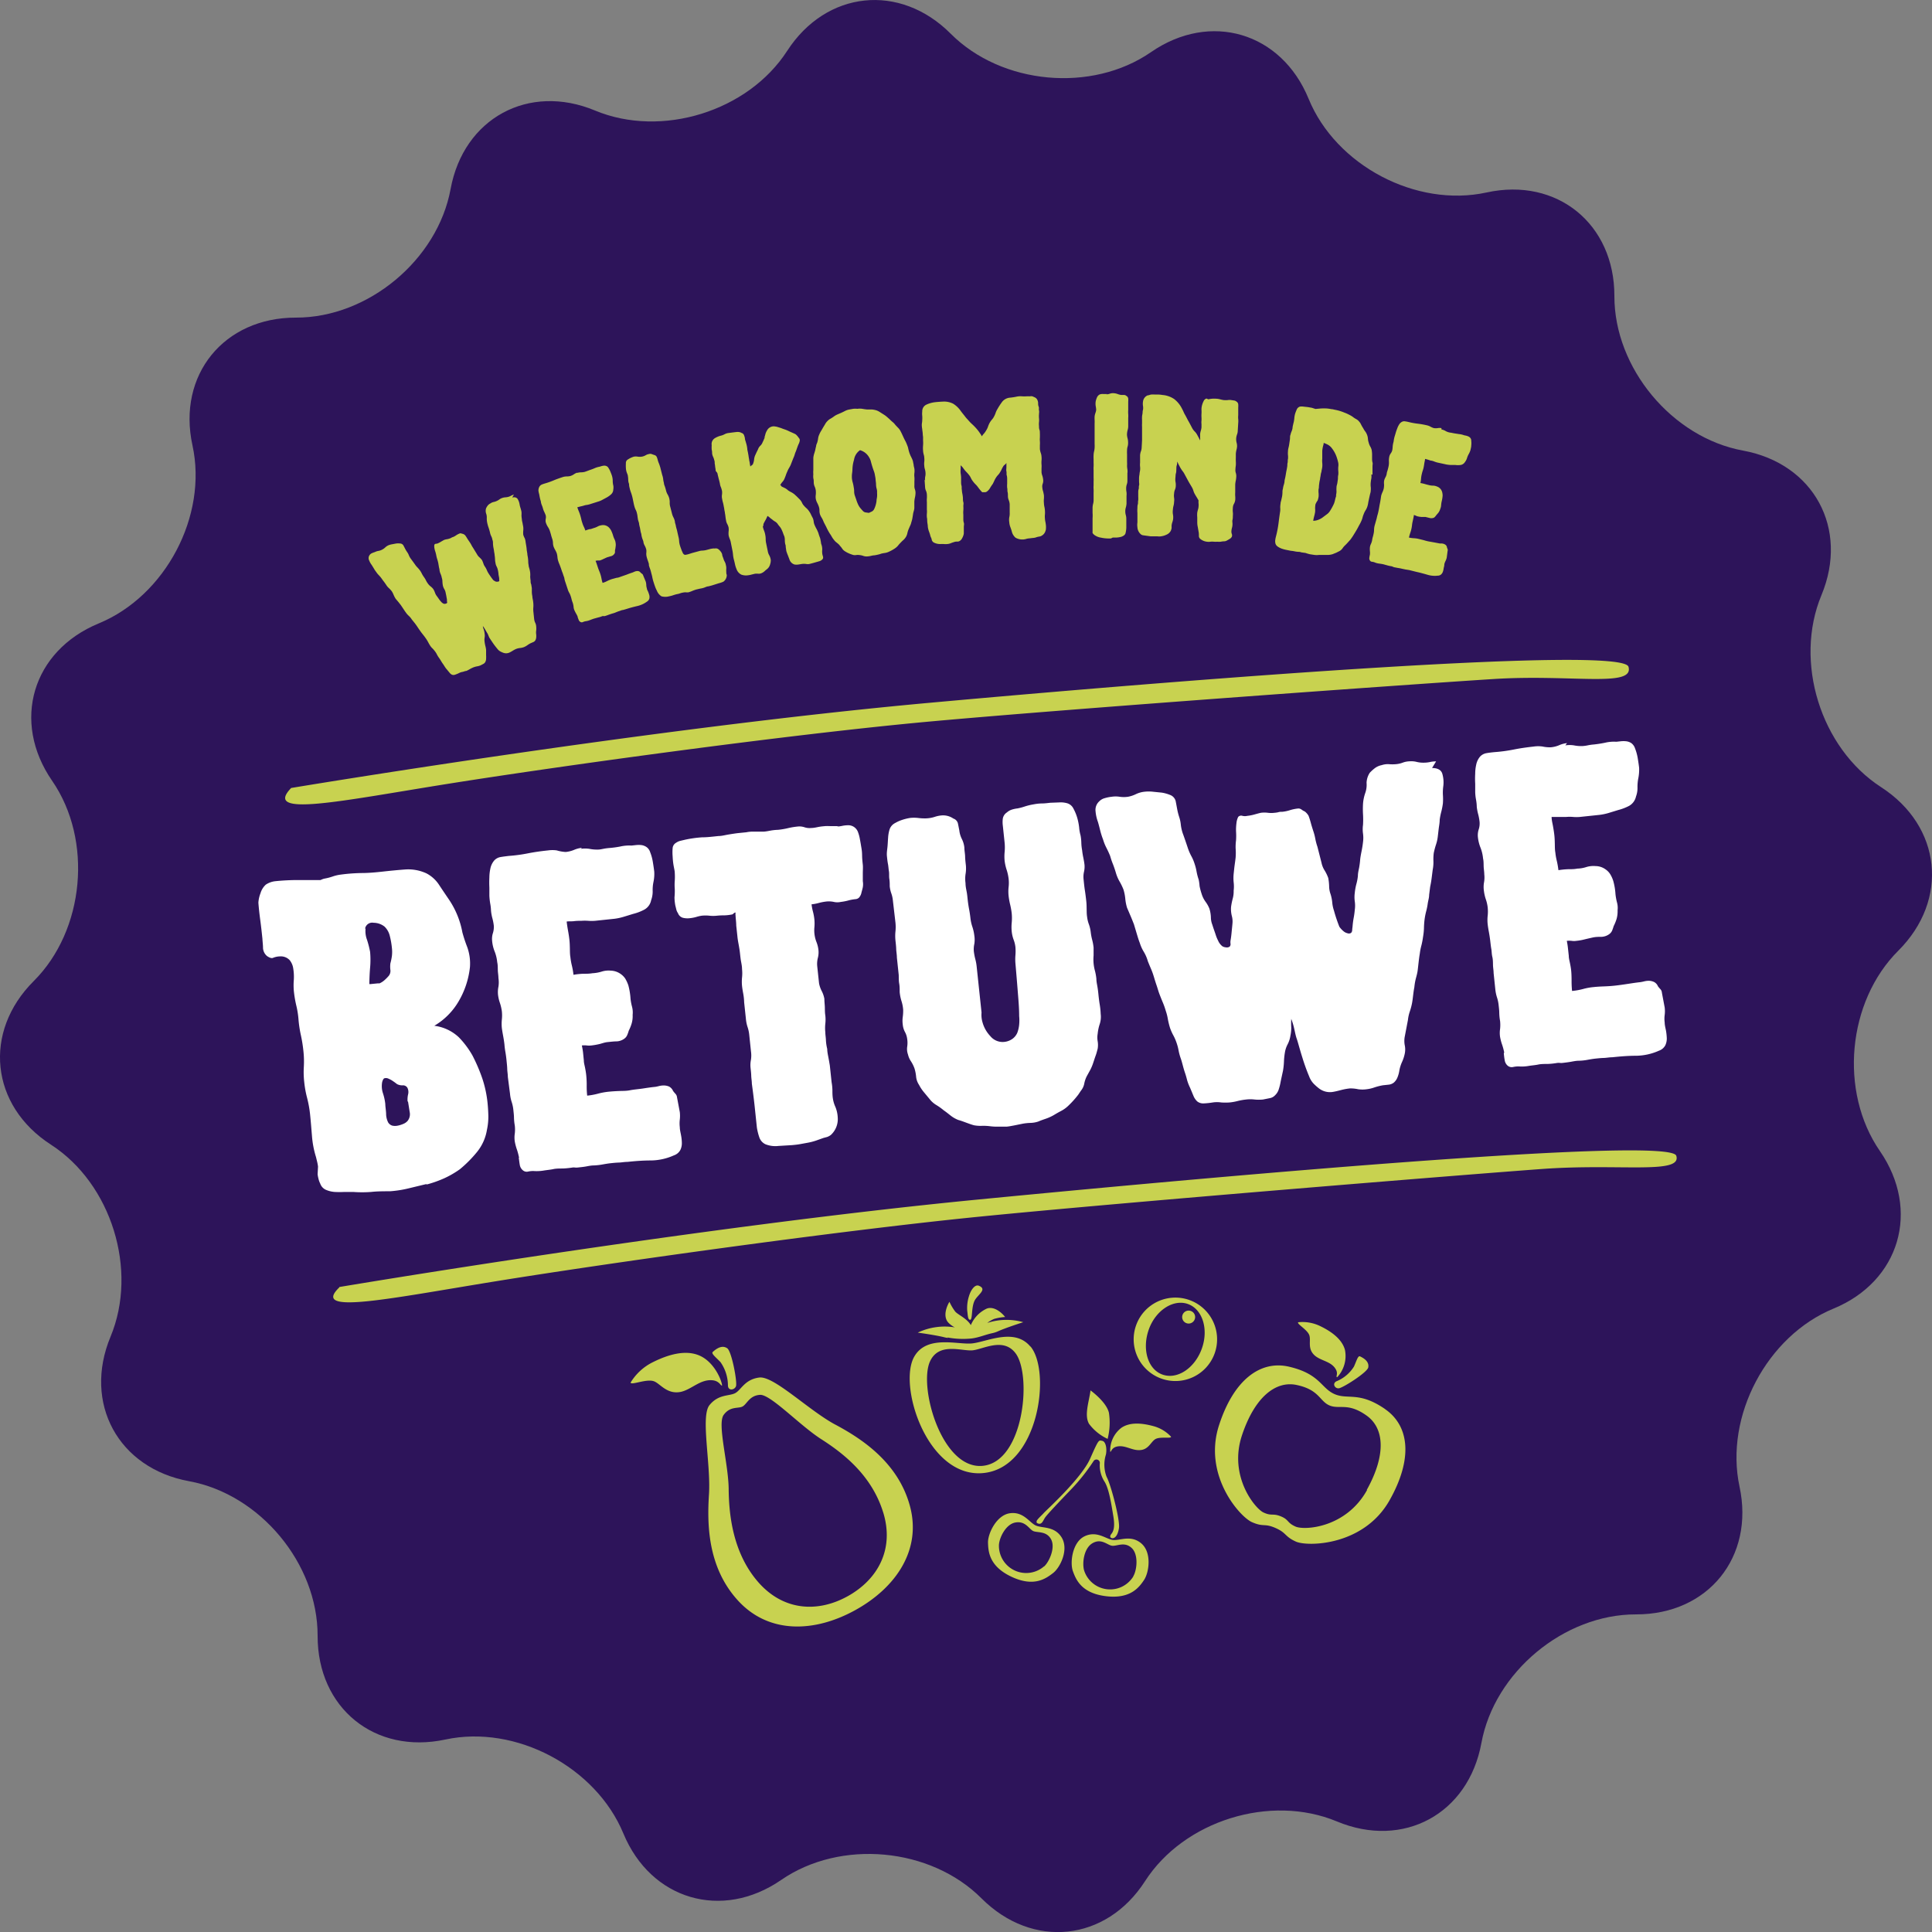
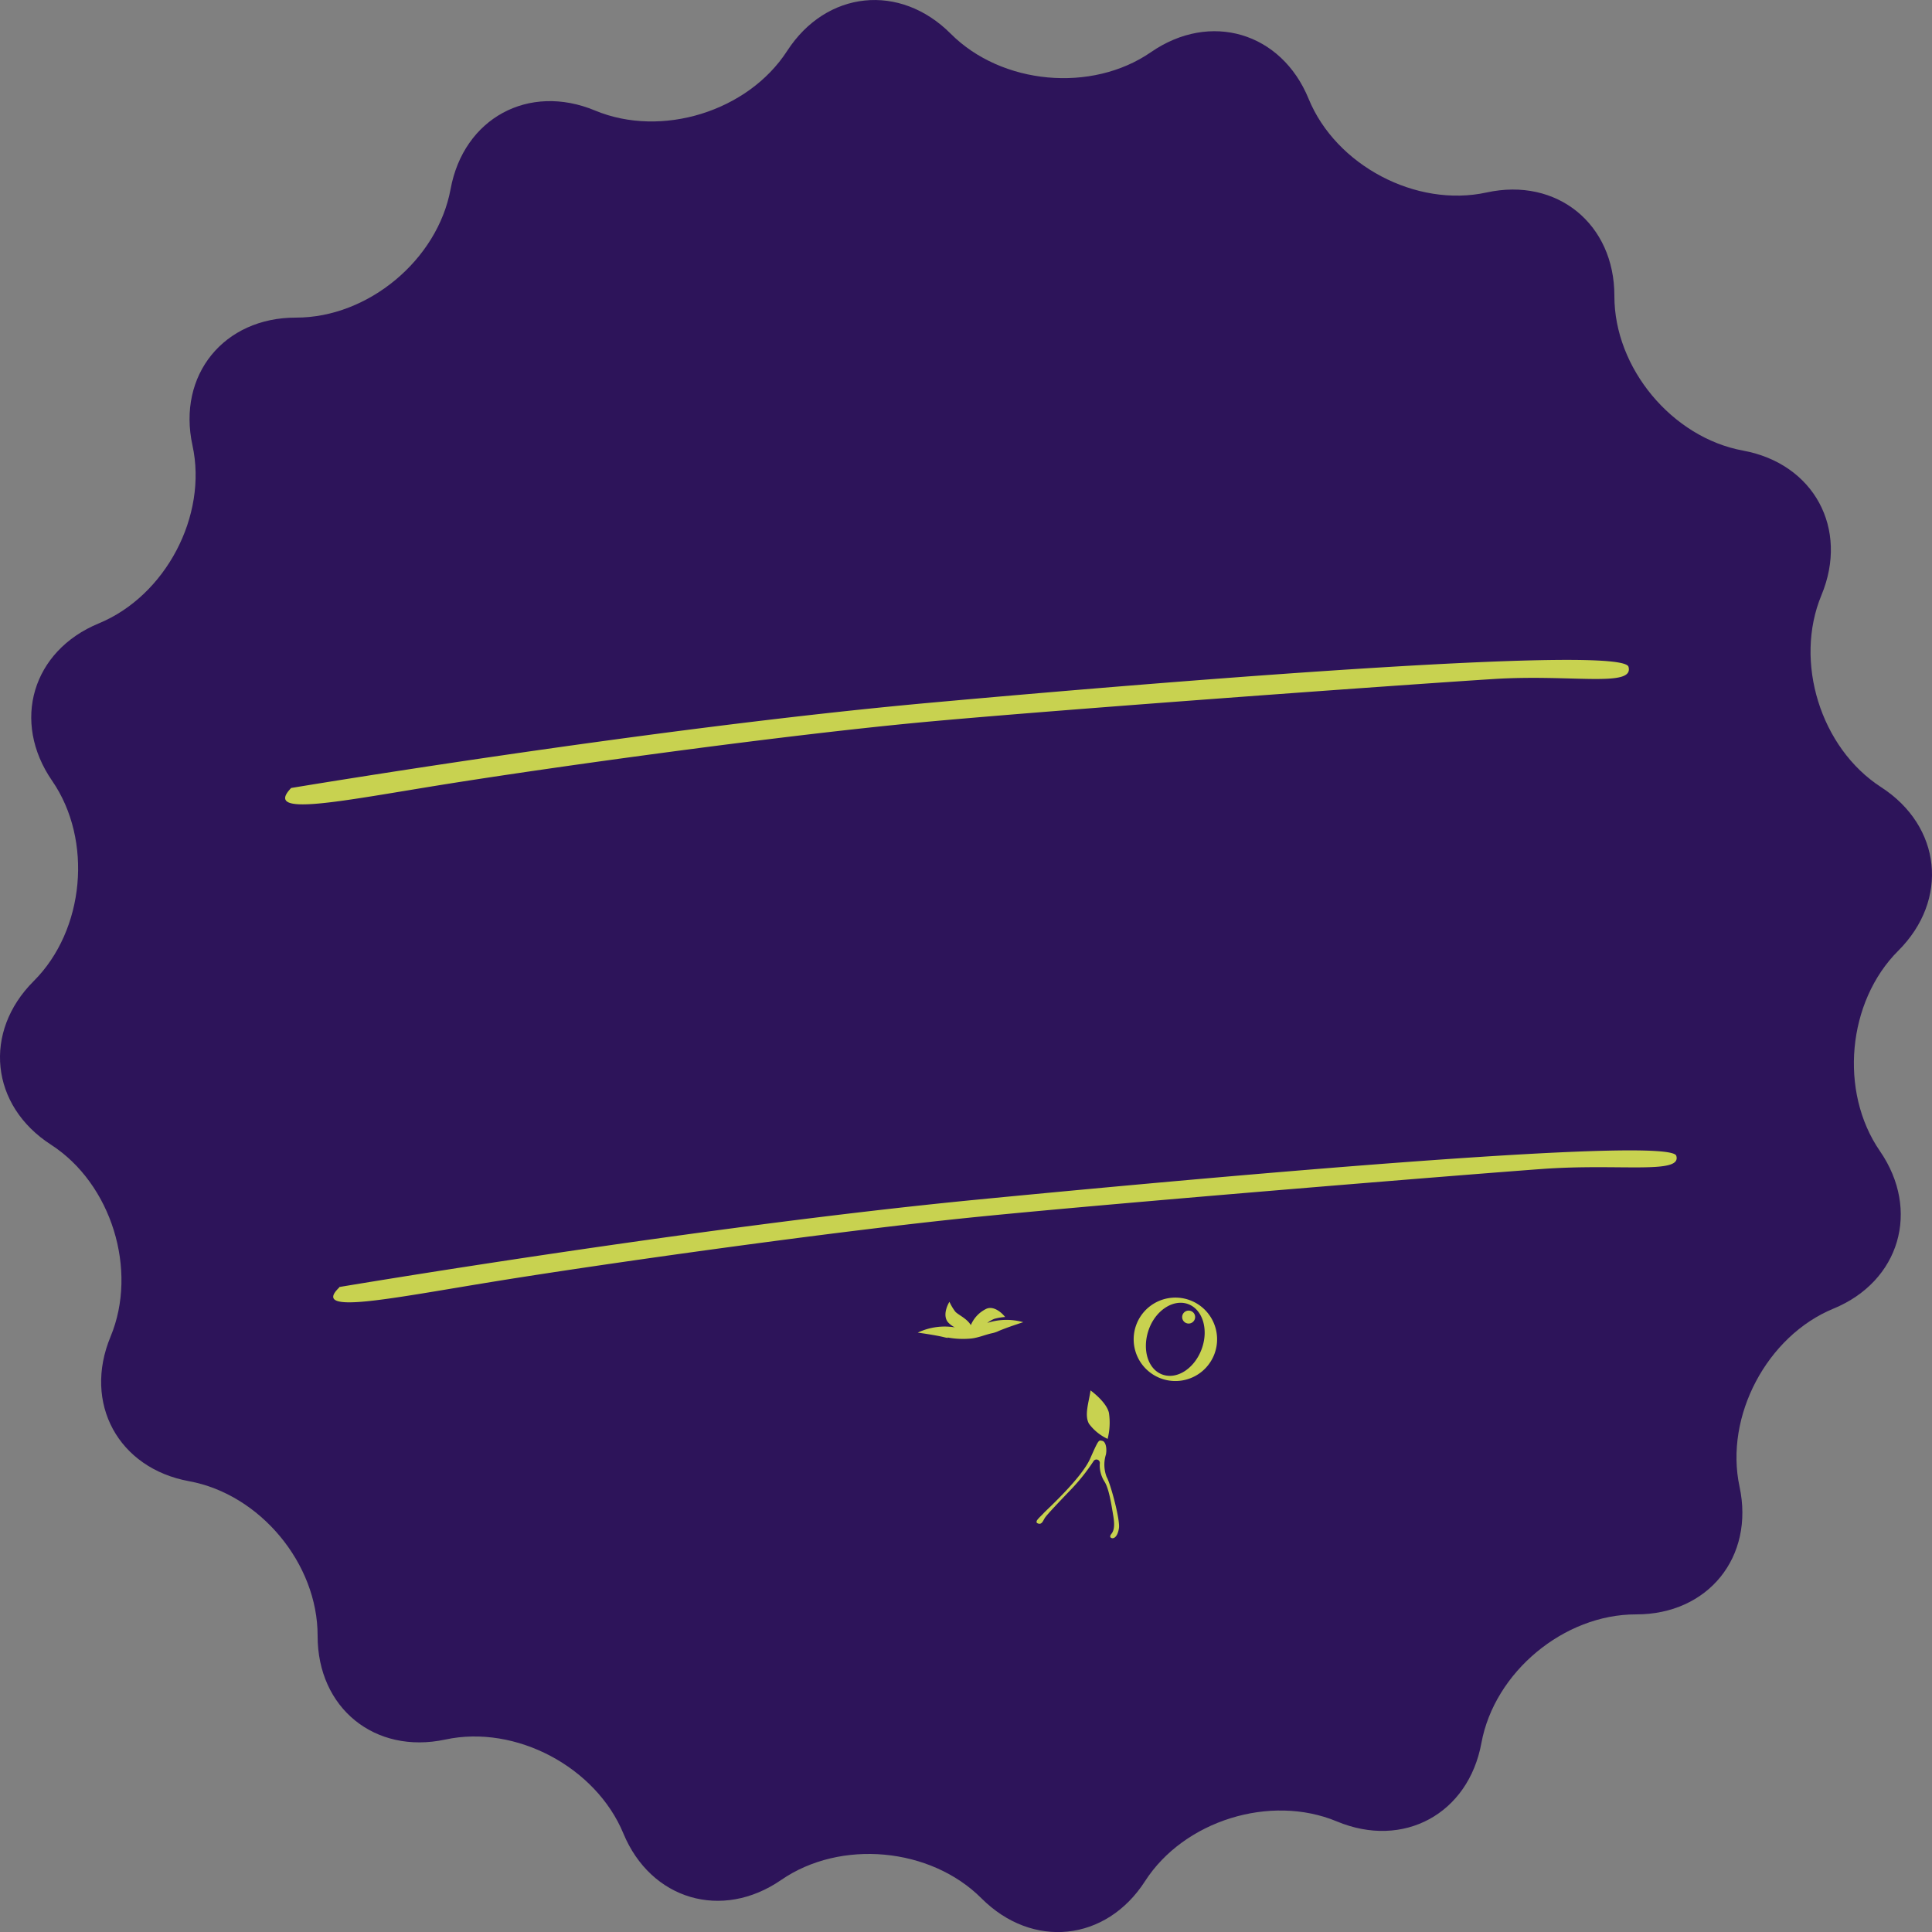
<svg xmlns="http://www.w3.org/2000/svg" viewBox="0 0 283.46 283.46">
  <rect x="0" y="0" width="283.46" height="283.46" fill="#808080" stroke="none" />
  <defs>
    <style>.cls-1{fill:#2d145a}.cls-2{fill:#fff}.cls-3{fill:#c8d250}</style>
  </defs>
  <title>Asset 1</title>
  <g id="Layer_2" data-name="Layer 2">
    <g id="Layer_1-2" data-name="Layer 1">
      <path class="cls-1" d="M115.49 7.47c5.74-8.87 16.54-10 24-2.52s20.68 8.71 29.38 2.7S188 4.73 192 14.5s15.78 16 26.11 13.74 18.77 4.62 18.75 15.19 8.47 20.77 18.87 22.68 15.57 11.45 11.51 21.21-.13 22.43 8.75 28.17 10 16.54 2.52 24-8.7 20.68-2.7 29.38S278.73 188 269 192s-16 15.78-13.78 26.11-4.61 18.77-15.18 18.75-20.78 8.47-22.69 18.87-11.44 15.58-21.2 11.51-22.44-.12-28.15 8.76-16.53 10-24 2.52-20.68-8.7-29.38-2.7-19.13 2.91-23.16-6.82-15.77-16-26.11-13.78S46.58 250.61 46.6 240s-8.47-20.78-18.86-22.68-15.58-11.45-11.52-21.21.13-22.44-8.75-28.17-10-16.54-2.52-24 8.7-20.68 2.7-29.38-2.92-19.07 6.85-23.1 16-15.77 13.74-26.11 4.62-18.77 15.19-18.75 20.77-8.47 22.68-18.86 11.45-15.58 21.2-11.52 22.44.13 28.18-8.75" />
-       <path class="cls-2" d="M62.49 173.74l-2.61.63a16.18 16.18 0 0 1-2.67.41c-.93 0-1.86 0-2.76.1a17.9 17.9 0 0 1-2.64 0h-1.26a14 14 0 0 1-1.45 0 3.94 3.94 0 0 1-1.3-.32 1.55 1.55 0 0 1-.82-.91 3.19 3.19 0 0 1-.25-.69 4.75 4.75 0 0 1-.13-.68l.06-1.12a5.89 5.89 0 0 0-.13-.71l-.17-.7a13.93 13.93 0 0 1-.59-3.1c-.09-1.08-.17-2.15-.28-3.19a16.53 16.53 0 0 0-.43-2.37 15.23 15.23 0 0 1-.42-2.3 13 13 0 0 1-.06-2.31 13.91 13.91 0 0 0-.06-2.23 20.67 20.67 0 0 0-.35-2.25 17.9 17.9 0 0 1-.36-2.25 13.16 13.16 0 0 0-.31-2.1 16.9 16.9 0 0 1-.39-2.28 9.48 9.48 0 0 1 0-1.62 7.66 7.66 0 0 0-.08-1.61 2.53 2.53 0 0 0-.53-1.27 1.78 1.78 0 0 0-1.41-.55 2.79 2.79 0 0 0-1 .2c-.23.12-.54 0-.9-.24a1.66 1.66 0 0 1-.6-1.17c0-.47-.07-.95-.09-1.4-.08-.75-.17-1.64-.31-2.68s-.23-1.9-.28-2.59a4.57 4.57 0 0 1 .31-1.39 2.77 2.77 0 0 1 .77-1.25 3.07 3.07 0 0 1 1.39-.51 31.61 31.61 0 0 1 3.33-.17h3.3l.32-.13a1.77 1.77 0 0 1 .32-.09 7.78 7.78 0 0 0 1.15-.3 5.68 5.68 0 0 1 1.2-.28 26 26 0 0 1 3.08-.23c1 0 2.09-.1 3.16-.22s2.12-.22 3.19-.3a6.36 6.36 0 0 1 3.14.57 4.94 4.94 0 0 1 1.86 1.7c.5.76 1 1.49 1.5 2.23a12.69 12.69 0 0 1 1.91 4.73 21.8 21.8 0 0 0 .71 2.15 7.1 7.1 0 0 1 .4 2.94 12.53 12.53 0 0 1-1.71 5.11 10 10 0 0 1-3.52 3.5 6.4 6.4 0 0 1 3.61 1.7 13.07 13.07 0 0 1 2 2.68 25.1 25.1 0 0 1 1.44 3.37 16.73 16.73 0 0 1 .76 3.53q.1 1 .12 2a9.13 9.13 0 0 1-.21 2A6.89 6.89 0 0 1 70 169a18 18 0 0 1-2.53 2.55 13.91 13.91 0 0 1-2.3 1.33 17.13 17.13 0 0 1-2.5.89zm-8.85-37.54a3.58 3.58 0 0 0 .21 1.69 14.72 14.72 0 0 1 .45 1.76 13 13 0 0 1 0 2.34c-.07.82-.1 1.61-.11 2.39h.21l.5-.05.51-.05h.27a2.84 2.84 0 0 0 .73-.47 6.34 6.34 0 0 0 .63-.64 1.15 1.15 0 0 0 .24-.84 3.76 3.76 0 0 1 0-1 8.8 8.8 0 0 0 .22-1.07 5.1 5.1 0 0 0 0-1.18 11.85 11.85 0 0 0-.31-1.77 2.81 2.81 0 0 0-.77-1.36 2.61 2.61 0 0 0-1.6-.56 1.06 1.06 0 0 0-1.26.89zm6.16 25.39a3.34 3.34 0 0 1 .07-1 1.4 1.4 0 0 0-.1-1 .75.75 0 0 0-.7-.35 1.62 1.62 0 0 1-.83-.19c-.13-.1-.3-.24-.53-.39a3.26 3.26 0 0 0-.67-.38.83.83 0 0 0-.58-.09c-.17 0-.3.24-.39.58a3.3 3.3 0 0 0 .11 1.61 7.76 7.76 0 0 1 .35 1.59c0 .36.09.84.12 1.41a2.85 2.85 0 0 0 .31 1.32 1.09 1.09 0 0 0 .59.45 1.89 1.89 0 0 0 .82 0 3.93 3.93 0 0 0 .84-.27 1.63 1.63 0 0 0 .59-.42 1.56 1.56 0 0 0 .31-1.3l-.24-1.51zm25.4-37.05a4.45 4.45 0 0 1 1.27 0 5.78 5.78 0 0 0 1.27.11c.24 0 .51-.06.77-.11a7.43 7.43 0 0 1 .86-.12 14.37 14.37 0 0 0 1.63-.22 5.94 5.94 0 0 1 1.64-.14l.66-.07a3.66 3.66 0 0 1 .81 0 1.73 1.73 0 0 1 .75.29 1.44 1.44 0 0 1 .53.75 6.78 6.78 0 0 1 .39 1.41c.08.5.16 1 .21 1.45a5.7 5.7 0 0 1-.11 1.49 5.88 5.88 0 0 0-.12 1.43 3.73 3.73 0 0 1-.23 1.28 2 2 0 0 1-1 1.37 7.08 7.08 0 0 1-1.62.62l-1.37.42a8.16 8.16 0 0 1-1.38.3l-2.86.3a6.9 6.9 0 0 1-1 0 6.81 6.81 0 0 0-1 0c-.33 0-.69 0-1.08.05s-.75 0-1.08.06c.05.44.12.89.2 1.33s.15.89.2 1.33.06.87.07 1.29 0 .84.08 1.29a9 9 0 0 0 .22 1.24 10 10 0 0 1 .23 1.33 10.35 10.35 0 0 1 1.4-.15c.48 0 .93 0 1.38-.08a5.54 5.54 0 0 0 1.33-.23 3.36 3.36 0 0 1 1.34-.15 2.65 2.65 0 0 1 1.46.48 2.59 2.59 0 0 1 .68.68 5.23 5.23 0 0 1 .46 1 9.84 9.84 0 0 1 .32 1.95 7.38 7.38 0 0 0 .22 1.18 3.29 3.29 0 0 1 .09 1.2 3.87 3.87 0 0 1-.14 1.25 6.14 6.14 0 0 1-.43 1.07 4.61 4.61 0 0 1-.23.65 1.24 1.24 0 0 1-.43.53 2.05 2.05 0 0 1-1.13.39c-.42 0-.84.06-1.28.1s-.77.17-1.18.28a10.38 10.38 0 0 1-1.24.22 3 3 0 0 1-.66 0 3 3 0 0 0-.73 0c.07.36.14.71.18 1.1l.11 1.1c0 .36.11.71.18 1.07s.13.7.17 1.09a13.3 13.3 0 0 1 .07 1.47 12.48 12.48 0 0 0 .07 1.53 9.85 9.85 0 0 0 1.59-.29 9.77 9.77 0 0 1 1.6-.29c.53-.05 1-.08 1.55-.1s1 0 1.55-.11 1.25-.16 1.84-.25 1.22-.19 1.87-.25a5.51 5.51 0 0 0 .59-.13 2.93 2.93 0 0 1 .72-.07 1.93 1.93 0 0 1 .71.16 1.32 1.32 0 0 1 .58.64 4.1 4.1 0 0 0 .34.41.87.87 0 0 1 .24.52l.41 2.18a5 5 0 0 1 0 1.09 4.64 4.64 0 0 0 0 1.12c0 .38.11.77.18 1.18a6.18 6.18 0 0 1 .12 1.16 2.23 2.23 0 0 1-.22 1 1.66 1.66 0 0 1-.94.79 8.42 8.42 0 0 1-3.35.75c-1.26 0-2.43.1-3.47.21-.45 0-.87.09-1.26.1s-.77.05-1.16.09-.86.12-1.25.19a9.17 9.17 0 0 1-1.25.14c-.38 0-.77.08-1.15.15s-.81.11-1.25.16a2.36 2.36 0 0 1-.37 0 1.23 1.23 0 0 0-.39 0 12.29 12.29 0 0 1-1.4.14c-.48 0-1 0-1.4.09s-1 .14-1.46.22a6.27 6.27 0 0 1-1.44.06 3.38 3.38 0 0 0-.8.08.86.86 0 0 1-.77-.19 1.3 1.3 0 0 1-.45-.8c-.06-.35-.1-.68-.13-.94a.06.06 0 0 1 0-.09s.06-.07 0-.13a8.8 8.8 0 0 0-.3-1.11 8 8 0 0 1-.3-1.14 3.89 3.89 0 0 1 0-1.18 5.09 5.09 0 0 0 0-1.17 7.48 7.48 0 0 1-.12-1.16c0-.39-.06-.78-.09-1.13a5.6 5.6 0 0 0-.24-1.15 5.31 5.31 0 0 1-.25-1.21l-.32-2.49c0-.39-.08-.78-.09-1.17s-.06-.8-.1-1.22-.09-.78-.15-1.16a11.25 11.25 0 0 1-.16-1.22c-.05-.44-.12-.86-.19-1.24s-.14-.77-.19-1.16a6.37 6.37 0 0 1 0-1.23 5.77 5.77 0 0 0 0-1.24 6.7 6.7 0 0 0-.28-1.2 5.55 5.55 0 0 1-.28-1.21 3.92 3.92 0 0 1 .06-1.18 4.11 4.11 0 0 0 0-1.27c0-.38-.08-.77-.09-1.16s0-.78-.09-1.17a5.8 5.8 0 0 0-.38-1.58 5.44 5.44 0 0 1-.37-1.59 2.8 2.8 0 0 1 .12-1.1 3 3 0 0 0 .13-1.09 7.46 7.46 0 0 0-.21-1.09 6.57 6.57 0 0 1-.2-1.1 6.49 6.49 0 0 0-.12-1.07 9.79 9.79 0 0 1-.12-1.13v-1.2a14.77 14.77 0 0 1 0-1.48 6.45 6.45 0 0 1 .14-1.28 2.62 2.62 0 0 1 .59-1.23 1.62 1.62 0 0 1 .94-.49c.39-.07.78-.11 1.16-.16a22.43 22.43 0 0 0 2.88-.39c1-.19 1.92-.32 2.91-.42a4.46 4.46 0 0 1 1.27 0A5.4 5.4 0 0 0 83 125a4.27 4.27 0 0 0 1.23-.31 4 4 0 0 1 1.15-.3zm37.58-3.26a6.82 6.82 0 0 0 .75-.1 4.41 4.41 0 0 1 .89-.1 1.5 1.5 0 0 1 .83.22 1.55 1.55 0 0 1 .63.77 5.72 5.72 0 0 1 .29 1.09c.08.41.15.85.23 1.33s.08.74.09 1.16.06.84.1 1.22 0 .87 0 1.29v1.12a2.69 2.69 0 0 1 0 .9c-.06.28-.13.53-.19.74a1.58 1.58 0 0 1-.35.76.82.82 0 0 1-.51.24 6.28 6.28 0 0 0-1.09.2 7.85 7.85 0 0 1-1.1.21 2.35 2.35 0 0 1-1 0 3.51 3.51 0 0 0-1.12-.06 7.62 7.62 0 0 0-1.06.2 6.3 6.3 0 0 1-1.1.21 7.46 7.46 0 0 0 .21 1.09 7.45 7.45 0 0 1 .21 1.18 6.5 6.5 0 0 1 0 1.08 4.71 4.71 0 0 0 .32 2.23 4.62 4.62 0 0 1 .27 1.11 3.23 3.23 0 0 1-.09 1.19 3.56 3.56 0 0 0-.08 1.27l.26 2.44a4.1 4.1 0 0 0 .39 1.13 4.05 4.05 0 0 1 .39 1.14c0 .44.06.86.07 1.25s0 .78.07 1.2a5.35 5.35 0 0 1 0 1.2 6 6 0 0 0 0 1.27c0 .38.08.77.09 1.19a6.75 6.75 0 0 0 .19 1.25c0 .38.08.77.16 1.18s.15.83.22 1.24l.26 2.45a7.48 7.48 0 0 1 .12 1.16c0 .39 0 .81.07 1.25a4.67 4.67 0 0 0 .37 1.23 4.66 4.66 0 0 1 .34 1.53 3.15 3.15 0 0 1-1 2.57 2 2 0 0 1-.54.3l-.56.15-1.07.38a8.49 8.49 0 0 1-1.18.31l-1.15.21c-.38.07-.77.11-1.19.15l-2 .12a3.9 3.9 0 0 1-1.92-.25 1.73 1.73 0 0 1-.89-1 8.67 8.67 0 0 1-.36-1.44l-.34-3.24c-.12-1.1-.26-2.17-.4-3.21 0-.39-.08-.77-.09-1.16s-.06-.78-.1-1.17a3.92 3.92 0 0 1 .06-1.18 4.28 4.28 0 0 0 0-1.24l-.25-2.38a5.12 5.12 0 0 0-.24-1.15 5.31 5.31 0 0 1-.25-1.21l-.26-2.44a8 8 0 0 0-.13-1.25c-.07-.38-.14-.77-.18-1.15a6.47 6.47 0 0 1 0-1.24 5.75 5.75 0 0 0 0-1.24c0-.38-.08-.77-.15-1.15s-.11-.81-.16-1.25-.11-.77-.18-1.16-.15-.79-.19-1.24l-.17-1.58c0-.5-.08-1-.11-1.61a.29.29 0 0 1 0-.15.48.48 0 0 0 0-.16.51.51 0 0 0-.29.15.39.39 0 0 1-.28.15 6.49 6.49 0 0 1-1.07.12 9.76 9.76 0 0 0-1.08.05 5.15 5.15 0 0 1-1.11 0 5.26 5.26 0 0 0-1.12 0 4.94 4.94 0 0 0-.79.18 5.32 5.32 0 0 1-1 .19 2.76 2.76 0 0 1-1-.07 1.09 1.09 0 0 1-.7-.68 1.47 1.47 0 0 1-.24-.52l-.15-.61a7 7 0 0 1-.12-1.17 9.49 9.49 0 0 0 .04-1.27 7.56 7.56 0 0 1 0-1.17 9.15 9.15 0 0 0 0-1.17c0-.26-.09-.62-.17-1.06a10.15 10.15 0 0 1-.14-1.34 7 7 0 0 1 0-1.24 1 1 0 0 1 .52-.78 1.87 1.87 0 0 1 .63-.28l.68-.16a17.13 17.13 0 0 1 2.49-.35c.81 0 1.62-.11 2.42-.19.45 0 .92-.13 1.39-.21s1-.16 1.39-.21l1.29-.13a4.63 4.63 0 0 1 1.13-.09h1.24c.42 0 .77-.08 1.15-.15a7.75 7.75 0 0 1 1.14-.12 11.26 11.26 0 0 0 1.47-.25 10.32 10.32 0 0 1 1.39-.23 2.34 2.34 0 0 1 1 .1 2.32 2.32 0 0 0 1 .11c.33 0 .66-.07 1-.14s.66-.1 1-.13.66 0 1 0h1zm35.42 39.33a14 14 0 0 1-1.54 1.7 4.67 4.67 0 0 1-1 .7c-.37.19-.74.41-1.11.63a6.75 6.75 0 0 1-1.06.48c-.38.13-.76.26-1.13.42a3.88 3.88 0 0 1-1.15.21 7.61 7.61 0 0 0-1.17.12l-1.18.24c-.38.07-.76.15-1.15.19h-1.26a7.84 7.84 0 0 1-1.18-.06 7.84 7.84 0 0 0-1.18-.06 5.25 5.25 0 0 1-1.18-.08c-.41-.11-.78-.25-1.16-.39s-.75-.28-1.15-.39a4.41 4.41 0 0 1-1.12-.64c-.33-.26-.66-.53-1-.76a8.93 8.93 0 0 0-1.1-.79 3.54 3.54 0 0 1-1-.89l-.83-1a5.85 5.85 0 0 1-.71-1.07 2.59 2.59 0 0 1-.43-1.21 5.79 5.79 0 0 0-.25-1.24 5.13 5.13 0 0 0-.5-1 3 3 0 0 1-.44-1 2.38 2.38 0 0 1-.12-1.13 3.81 3.81 0 0 0 0-1.17 2.9 2.9 0 0 0-.32-1 2.86 2.86 0 0 1-.33-1.11 4 4 0 0 1 0-1.09 6.7 6.7 0 0 0 .06-1.09 5.55 5.55 0 0 0-.26-1.3 6.49 6.49 0 0 1-.25-1.27c0-.45 0-.87-.07-1.25s-.06-.81-.07-1.26l-.27-2.56c0-.45-.09-.86-.1-1.25s-.06-.81-.11-1.26a6.48 6.48 0 0 1 0-1.32 6.19 6.19 0 0 0 0-1.29l-.38-3.27a4.39 4.39 0 0 0-.24-1.06 4.42 4.42 0 0 1-.22-1c0-.35 0-.71-.06-1.1s0-.76-.06-1.11-.07-.72-.14-1.07-.11-.74-.15-1.13 0-.72.06-1.21.07-1 .11-1.49a5.16 5.16 0 0 1 .23-1.28 1.65 1.65 0 0 1 .81-.9 5.21 5.21 0 0 1 .94-.43 7.37 7.37 0 0 1 1.23-.31 5.17 5.17 0 0 1 1.18 0 7.78 7.78 0 0 0 1.18.06 4.67 4.67 0 0 0 1.3-.23 4.2 4.2 0 0 1 1.12-.21 2.67 2.67 0 0 1 1.59.47 1 1 0 0 1 .67.74c.07.33.13.65.2 1a3.68 3.68 0 0 0 .37 1.25 3.67 3.67 0 0 1 .37 1.26c0 .44.1.89.11 1.31s.06.84.11 1.28a4.92 4.92 0 0 1-.05 1.33 4.7 4.7 0 0 0 0 1.3c0 .45.09.86.17 1.28s.11.83.16 1.27.12.89.2 1.31.14.83.19 1.27a6.14 6.14 0 0 0 .29 1.3 6.42 6.42 0 0 1 .28 1.26 3.87 3.87 0 0 1 0 1.24 3.66 3.66 0 0 0-.07 1.09 9 9 0 0 0 .22 1.15 6.79 6.79 0 0 1 .2 1.12l.71 6.7a3.91 3.91 0 0 0 .15 1.46 4.79 4.79 0 0 0 1.14 2 2.33 2.33 0 0 0 2 .85 2.49 2.49 0 0 0 1.27-.47 2.17 2.17 0 0 0 .69-.88 4.64 4.64 0 0 0 .27-1.18 6.63 6.63 0 0 0 0-1.26c0-1.32-.13-2.64-.23-3.92s-.21-2.57-.32-3.85a7.14 7.14 0 0 1 0-1.14 7.33 7.33 0 0 0 0-1.23 4.44 4.44 0 0 0-.26-1.06 4.92 4.92 0 0 1-.28-1.2 6.49 6.49 0 0 1 0-1.32 7.41 7.41 0 0 0 0-1.33 10.68 10.68 0 0 0-.23-1.3 10.34 10.34 0 0 1-.23-1.3 5.91 5.91 0 0 1 0-1.26 5.32 5.32 0 0 0 0-1.26 6.83 6.83 0 0 0-.29-1.3 6.9 6.9 0 0 1-.29-1.29 6.55 6.55 0 0 1 0-1.33 7.27 7.27 0 0 0 0-1.32l-.27-2.56a4 4 0 0 1 0-1 1.34 1.34 0 0 1 .6-.91 2 2 0 0 1 .68-.4 4.25 4.25 0 0 1 .88-.19 8.41 8.41 0 0 0 1.08-.29 8.81 8.81 0 0 1 1.3-.31 6.81 6.81 0 0 1 1.22-.13c.42 0 .83-.06 1.22-.1l1.32-.05a3.35 3.35 0 0 1 1.06.1 1.48 1.48 0 0 1 1 .8 6.87 6.87 0 0 1 .57 1.39 8.64 8.64 0 0 1 .27 1.38 6.16 6.16 0 0 0 .21 1.18 6.59 6.59 0 0 1 .11 1.08 7.24 7.24 0 0 0 .12 1.1 9.73 9.73 0 0 0 .17 1.06c.07.36.14.71.18 1.1a3.35 3.35 0 0 1-.08 1 3.35 3.35 0 0 0-.06 1.09c.06.57.11 1.1.19 1.61s.14 1 .2 1.54.05.78.06 1.17 0 .78.07 1.2a4.57 4.57 0 0 0 .26 1.08 5.19 5.19 0 0 1 .27 1.15 8.1 8.1 0 0 0 .21 1.12 7.5 7.5 0 0 1 .21 1.15v1.15a6.54 6.54 0 0 0 0 1.17 6.28 6.28 0 0 0 .2 1.09 7.45 7.45 0 0 1 .21 1.18c0 .39.09.78.15 1.13s.11.74.15 1.16.11 1 .18 1.42a10.46 10.46 0 0 1 .15 1.43 3.42 3.42 0 0 1-.14 1.49 6.45 6.45 0 0 0-.3 1.42 3.19 3.19 0 0 0 0 1.11 3.31 3.31 0 0 1 0 1.08c-.09.34-.17.68-.29 1s-.23.68-.34 1a6.92 6.92 0 0 1-.43 1.06l-.55 1a4.21 4.21 0 0 0-.37 1.12 2.33 2.33 0 0 1-.49 1zm51.91-47.93c.81 0 1.33.28 1.5.83a4.48 4.48 0 0 1 .14 1.89 6.88 6.88 0 0 0-.05 1.21 8.85 8.85 0 0 1 0 1.26 10.14 10.14 0 0 1-.23 1.2 9.1 9.1 0 0 0-.24 1.2c0 .46-.09.88-.14 1.28s-.09.79-.14 1.19a5.76 5.76 0 0 1-.27 1.2 11.41 11.41 0 0 0-.32 1.21 7.27 7.27 0 0 0-.05 1.24 5.76 5.76 0 0 1-.11 1.25l-.15 1.18c-.05.4-.12.83-.22 1.29l-.15 1.19c0 .4-.13.8-.2 1.23a9.1 9.1 0 0 1-.24 1.2A9.73 9.73 0 0 0 209 135a11.9 11.9 0 0 0-.08 1.22 9.45 9.45 0 0 1-.14 1.28 11 11 0 0 1-.23 1.2 8.23 8.23 0 0 0-.24 1.22c-.07.4-.12.8-.17 1.23s-.09.82-.14 1.22-.16.79-.27 1.2a8.33 8.33 0 0 0-.22 1.28c-.08.4-.13.8-.18 1.2s-.09.79-.17 1.19a9.5 9.5 0 0 1-.33 1.21 5.73 5.73 0 0 0-.26 1.2l-.47 2.46a3.39 3.39 0 0 0 0 1.23 3 3 0 0 1 0 1.27 5.71 5.71 0 0 1-.39 1.19 5.35 5.35 0 0 0-.39 1.21 4.39 4.39 0 0 1-.26 1 2 2 0 0 1-.54.81 1.46 1.46 0 0 1-.78.32l-.84.09a8.5 8.5 0 0 0-1.23.31 5.24 5.24 0 0 1-1.14.27 4.45 4.45 0 0 1-1.27 0 5.4 5.4 0 0 0-1.19-.12 8.6 8.6 0 0 0-1.24.22c-.38.1-.76.2-1.15.27a2.64 2.64 0 0 1-2.16-.49 8 8 0 0 1-.79-.7 3.19 3.19 0 0 1-.66-1.08c-.36-.86-.7-1.79-1-2.78-.14-.44-.28-.91-.42-1.4s-.28-1-.42-1.4-.25-1-.36-1.47a9.92 9.92 0 0 0-.42-1.37 11.25 11.25 0 0 0 0 1.27 5.31 5.31 0 0 1-.12 1.18 4.09 4.09 0 0 1-.41 1.28 3.91 3.91 0 0 0-.41 1.25 10.19 10.19 0 0 0-.13 1.31 10.44 10.44 0 0 1-.14 1.31l-.18.83c-.06.28-.12.55-.18.86a7.56 7.56 0 0 1-.25 1 2 2 0 0 1-.54.9 1.39 1.39 0 0 1-.79.44l-1 .2a6.37 6.37 0 0 1-1.23 0 5.18 5.18 0 0 0-1.24 0 9 9 0 0 0-1.21.21 7.73 7.73 0 0 1-1.21.22 8.8 8.8 0 0 1-1.24 0 4.17 4.17 0 0 0-1.23 0 11.54 11.54 0 0 1-1.34.14 1.41 1.41 0 0 1-.94-.29 2.25 2.25 0 0 1-.57-.85c-.16-.37-.32-.78-.51-1.21a6.9 6.9 0 0 1-.39-1c-.09-.35-.19-.73-.32-1.11s-.23-.73-.33-1.11-.2-.76-.33-1.11a8 8 0 0 1-.3-1.14 7.11 7.11 0 0 0-.29-1.08 6.78 6.78 0 0 0-.48-1.1 7.25 7.25 0 0 1-.47-1.06 11.55 11.55 0 0 1-.32-1.29 7.38 7.38 0 0 0-.31-1.23 10.82 10.82 0 0 0-.43-1.22c-.16-.38-.32-.78-.49-1.22s-.27-.84-.4-1.22-.26-.78-.39-1.22-.27-.85-.43-1.22-.33-.78-.49-1.18a5.57 5.57 0 0 0-.6-1.39 5.69 5.69 0 0 1-.58-1.29c-.17-.43-.31-.9-.45-1.37l-.41-1.37c-.17-.43-.33-.84-.49-1.21s-.33-.78-.52-1.21a6.8 6.8 0 0 1-.26-1.33 6.8 6.8 0 0 0-.26-1.33 8.34 8.34 0 0 0-.58-1.2 5.73 5.73 0 0 1-.52-1.21c-.13-.44-.27-.87-.43-1.28a11.46 11.46 0 0 1-.43-1.25c-.17-.43-.36-.83-.55-1.2a7.06 7.06 0 0 1-.49-1.22 11.8 11.8 0 0 1-.41-1.28c-.1-.41-.21-.85-.34-1.29a5.9 5.9 0 0 1-.35-1.56 1.69 1.69 0 0 1 .54-1.47 1.77 1.77 0 0 1 .82-.47 5.5 5.5 0 0 1 1-.2 3.81 3.81 0 0 1 1.17 0 4.26 4.26 0 0 0 1.23 0 4.51 4.51 0 0 0 1.19-.4 3.9 3.9 0 0 1 1.23-.34 5.68 5.68 0 0 1 1.23 0l1.28.13a5.39 5.39 0 0 1 1.21.33 1.32 1.32 0 0 1 .85.9c.07.35.14.74.21 1.12a9.23 9.23 0 0 0 .31 1.23 5.24 5.24 0 0 1 .24 1.15 6.23 6.23 0 0 0 .28 1.24c.13.35.25.69.38 1.07s.26.76.39 1.16a7.78 7.78 0 0 0 .48 1.1 6 6 0 0 1 .48 1.12 7.43 7.43 0 0 1 .3 1.17 8.49 8.49 0 0 0 .31 1.18 6.9 6.9 0 0 1 .13.94 8.59 8.59 0 0 0 .3 1.14 3.88 3.88 0 0 0 .58 1.17 4.53 4.53 0 0 1 .56 1 4.84 4.84 0 0 1 .22 1.27 3 3 0 0 0 .21 1.09c.17.56.34 1 .48 1.43a5.33 5.33 0 0 0 .36.89 2.12 2.12 0 0 0 .63.84 1.12 1.12 0 0 0 .5.16.76.76 0 0 0 .56-.09.51.51 0 0 0 .14-.44 1.63 1.63 0 0 1 0-.45c.06-.34.11-.7.15-1.13s.09-.88.13-1.34a3.11 3.11 0 0 0-.09-1.16 4.1 4.1 0 0 1-.11-1.32 9.1 9.1 0 0 1 .24-1.2 4 4 0 0 0 .14-1.18 5.15 5.15 0 0 0 0-1.24 6.33 6.33 0 0 1 0-1.23c.05-.46.09-.88.14-1.25s.11-.76.15-1.16a8.59 8.59 0 0 0 0-1.33 7.46 7.46 0 0 1 .06-1.18 10 10 0 0 0 0-1.33 7.46 7.46 0 0 1 .06-1.18 2.58 2.58 0 0 1 .26-.93.59.59 0 0 1 .62-.15 1.6 1.6 0 0 0 .72 0 6.26 6.26 0 0 0 1-.19c.36-.1.71-.2 1-.26a4 4 0 0 1 1 0 4 4 0 0 0 1 0 3.32 3.32 0 0 0 .53-.08 1.46 1.46 0 0 1 .54-.06 5.35 5.35 0 0 0 1.2-.25 6.16 6.16 0 0 1 1.21-.24.8.8 0 0 1 .5.18 2.2 2.2 0 0 0 .45.26 2.19 2.19 0 0 1 .55.63 11 11 0 0 1 .32 1c.1.38.23.79.37 1.23a8 8 0 0 1 .3 1.14 8.15 8.15 0 0 0 .31 1.17l.6 2.35a3.34 3.34 0 0 0 .45 1.12 6 6 0 0 1 .54 1.12 7.86 7.86 0 0 1 .13 1.22 3.51 3.51 0 0 0 .21 1.15 5.94 5.94 0 0 1 .25 1.27 5 5 0 0 0 .25 1.15 21.73 21.73 0 0 0 .79 2.36 3.31 3.31 0 0 0 .7.73 1.35 1.35 0 0 0 .48.22.58.58 0 0 0 .54-.05.59.59 0 0 0 .16-.41 4.63 4.63 0 0 1 .05-.46 12.09 12.09 0 0 1 .16-1.28 11.56 11.56 0 0 0 .17-1.22 4.34 4.34 0 0 0 0-1.26 4.57 4.57 0 0 1 0-1.23 8.23 8.23 0 0 1 .23-1.29 7 7 0 0 0 .23-1.23c0-.39.1-.79.18-1.19a12.09 12.09 0 0 0 .16-1.28c.05-.4.13-.8.21-1.2s.15-.83.2-1.28a4.63 4.63 0 0 0 0-1.23 4.61 4.61 0 0 1 0-1.29 13.22 13.22 0 0 0 0-1.54 13.22 13.22 0 0 1 0-1.54 6.09 6.09 0 0 1 .32-1.57 3.59 3.59 0 0 0 .2-1.52 2.91 2.91 0 0 1 .47-1.47 6.21 6.21 0 0 1 .75-.68 2.48 2.48 0 0 1 1-.44 2.8 2.8 0 0 1 1.07-.14 5.69 5.69 0 0 0 1 0 3.67 3.67 0 0 0 1-.22 3.12 3.12 0 0 1 1-.2 3.35 3.35 0 0 1 1 .07 4 4 0 0 0 1.06.13 4.59 4.59 0 0 0 .93-.09 3.87 3.87 0 0 1 .92-.1zm19.55-3.32a4.11 4.11 0 0 1 1.27 0 5.32 5.32 0 0 0 1.28.1 5.7 5.7 0 0 0 .77-.11 7.13 7.13 0 0 1 .86-.12c.56-.06 1.13-.15 1.66-.26a5.55 5.55 0 0 1 1.64-.14l.65-.07a3.66 3.66 0 0 1 .81 0 1.71 1.71 0 0 1 .76.28 1.59 1.59 0 0 1 .53.76 7.36 7.36 0 0 1 .39 1.4c.08.51.16 1 .21 1.46a6.62 6.62 0 0 1-.11 1.48 6.56 6.56 0 0 0-.13 1.43 3.5 3.5 0 0 1-.22 1.29 2.08 2.08 0 0 1-1 1.37 7.46 7.46 0 0 1-1.62.62l-1.37.42a8 8 0 0 1-1.39.29l-2.85.3a5.83 5.83 0 0 1-1 0 5.74 5.74 0 0 0-1 0h-2.15c0 .45.12.89.2 1.34s.15.88.2 1.33.06.87.07 1.29 0 .84.08 1.28a8.78 8.78 0 0 0 .22 1.24 12.33 12.33 0 0 1 .23 1.33 12.29 12.29 0 0 1 1.4-.14c.48 0 .93 0 1.37-.09a4.64 4.64 0 0 0 1.33-.23 3.59 3.59 0 0 1 1.34-.14 2.53 2.53 0 0 1 1.47.48 2.41 2.41 0 0 1 .67.68 4.41 4.41 0 0 1 .46 1 9.23 9.23 0 0 1 .33 1.95 8.62 8.62 0 0 0 .21 1.18 3 3 0 0 1 .1 1.19 4.13 4.13 0 0 1-.14 1.25 6.64 6.64 0 0 1-.43 1.07c-.07.22-.14.44-.23.66a1.3 1.3 0 0 1-.43.53 2.08 2.08 0 0 1-1.13.39c-.42 0-.84 0-1.29.1s-.76.17-1.17.27a7.68 7.68 0 0 1-1.24.22 2.19 2.19 0 0 1-.67 0 3.47 3.47 0 0 0-.72 0c.07.35.13.71.17 1.1l.12 1.1c0 .35.1.71.17 1.06s.14.71.18 1.1.06.92.06 1.47a14.51 14.51 0 0 0 .07 1.52 9.75 9.75 0 0 0 1.6-.28 8.71 8.71 0 0 1 1.59-.29c.54-.06 1.05-.08 1.56-.1s1-.05 1.55-.11 1.25-.16 1.84-.25 1.22-.19 1.87-.26a5.61 5.61 0 0 0 .59-.12 2.81 2.81 0 0 1 .71-.08 1.9 1.9 0 0 1 .71.17 1.24 1.24 0 0 1 .58.63 4.32 4.32 0 0 0 .35.42.83.83 0 0 1 .23.52l.41 2.18a4.44 4.44 0 0 1 0 1.09 4.1 4.1 0 0 0 0 1.11c0 .39.11.78.19 1.19a8.31 8.31 0 0 1 .12 1.16 2.37 2.37 0 0 1-.22 1 1.69 1.69 0 0 1-.94.79 8.46 8.46 0 0 1-3.36.74c-1.26 0-2.43.11-3.47.22-.44 0-.86.09-1.25.1s-.78.05-1.17.09-.86.12-1.24.19a7.87 7.87 0 0 1-1.25.13c-.39 0-.77.08-1.16.15s-.8.12-1.25.17a1.46 1.46 0 0 1-.36 0 2.36 2.36 0 0 0-.39 0 10.52 10.52 0 0 1-1.4.15c-.48 0-1 0-1.41.09s-1 .13-1.45.21a5.76 5.76 0 0 1-1.44.06 4 4 0 0 0-.8.09.91.91 0 0 1-.78-.19 1.29 1.29 0 0 1-.44-.8c-.07-.35-.1-.68-.13-.95v-.09a.15.15 0 0 0 .05-.12 8.5 8.5 0 0 0-.3-1.12 7.35 7.35 0 0 1-.3-1.14 3.81 3.81 0 0 1 0-1.17 5.71 5.71 0 0 0 0-1.17 7.61 7.61 0 0 1-.12-1.16c0-.39-.05-.78-.09-1.14a5.24 5.24 0 0 0-.24-1.15 5.81 5.81 0 0 1-.25-1.2l-.25-2.39c0-.38-.08-.77-.09-1.16s0-.81-.1-1.22-.08-.78-.15-1.16-.11-.8-.16-1.22-.12-.86-.19-1.24-.14-.77-.18-1.16a5.75 5.75 0 0 1 0-1.24 5.66 5.66 0 0 0 0-1.23 5.55 5.55 0 0 0-.28-1.21 6.22 6.22 0 0 1-.27-1.2 3.91 3.91 0 0 1 0-1.18 4.11 4.11 0 0 0 .05-1.27c0-.39-.08-.78-.09-1.17s0-.77-.09-1.16a5.78 5.78 0 0 0-.38-1.59 5.8 5.8 0 0 1-.38-1.58 2.79 2.79 0 0 1 .13-1.1 2.78 2.78 0 0 0 .12-1.1 7.64 7.64 0 0 0-.2-1.09 7.46 7.46 0 0 1-.21-1.09 6.36 6.36 0 0 0-.11-1.07 6.86 6.86 0 0 1-.12-1.13v-1.2a12.31 12.31 0 0 1 0-1.48 5.78 5.78 0 0 1 .14-1.28 2.61 2.61 0 0 1 .59-1.24 1.65 1.65 0 0 1 .94-.49c.38-.07.77-.11 1.16-.15a22.92 22.92 0 0 0 2.88-.39c.94-.19 1.92-.32 2.9-.43a4.44 4.44 0 0 1 1.27 0 5 5 0 0 0 1.22.11 4 4 0 0 0 1.23-.31 3.85 3.85 0 0 1 1.14-.3z" />
-       <path class="cls-3" d="M75.15 73c.36-.11.62 0 .77.17a2.11 2.11 0 0 1 .31.81 3.71 3.71 0 0 0 .13.53 5.29 5.29 0 0 1 .15.57 3.31 3.31 0 0 1 0 .55 5 5 0 0 0 .06.56c0 .21.07.4.1.58s.07.36.1.54a2.59 2.59 0 0 1 0 .56 3.71 3.71 0 0 0 0 .58A2.74 2.74 0 0 0 77 79a2.15 2.15 0 0 1 .12.56l.09.54a5 5 0 0 1 .07.6l.09.54c0 .18.05.36.08.56a5.07 5.07 0 0 1 .05.56 2.76 2.76 0 0 0 .06.57c0 .18.07.35.12.54a3.71 3.71 0 0 1 .11.58 3.43 3.43 0 0 1 0 .56 5.51 5.51 0 0 0 .06.57c0 .18 0 .37.09.56l.09.55v.56a3.16 3.16 0 0 0 .07.6 3.31 3.31 0 0 0 .08.55 5 5 0 0 1 .07.54 3.71 3.71 0 0 1 0 .58 3.43 3.43 0 0 0 0 .56l.12 1.14a1.74 1.74 0 0 0 .15.54 1.38 1.38 0 0 1 .15.57 2.73 2.73 0 0 1 0 .57 1.88 1.88 0 0 0 0 .58 2.37 2.37 0 0 1 0 .46 1 1 0 0 1-.14.43.66.66 0 0 1-.3.24l-.35.15a3.48 3.48 0 0 0-.5.3 2.73 2.73 0 0 1-.47.27 2.42 2.42 0 0 1-.56.14 2.35 2.35 0 0 0-.54.11 3 3 0 0 0-.51.25c-.16.1-.31.19-.47.27a1.18 1.18 0 0 1-1 .07 3.36 3.36 0 0 1-.44-.2 1.43 1.43 0 0 1-.43-.39 10.64 10.64 0 0 1-.81-1.09c-.12-.17-.24-.36-.37-.56l-.22-.53c-.13-.2-.24-.4-.35-.59a4.35 4.35 0 0 0-.36-.55c0 .2.09.39.14.56a2.35 2.35 0 0 1 .11.54 1.77 1.77 0 0 1 0 .61 2 2 0 0 0 0 .6 5.33 5.33 0 0 0 .11.6 3.43 3.43 0 0 1 .11.59v.79a3.78 3.78 0 0 1 0 .49 1 1 0 0 1-.11.47.67.67 0 0 1-.3.3l-.4.21a2.26 2.26 0 0 1-.54.15 3 3 0 0 0-.55.16 4.66 4.66 0 0 0-.5.25 4.81 4.81 0 0 1-.5.26c-.17 0-.36.1-.56.14a1.58 1.58 0 0 0-.53.18 5.23 5.23 0 0 1-.57.23.63.63 0 0 1-.45 0 1 1 0 0 1-.36-.3l-.38-.46a2.94 2.94 0 0 1-.31-.41c-.09-.14-.18-.29-.29-.44s-.19-.29-.29-.45a4.78 4.78 0 0 0-.29-.44 3.78 3.78 0 0 1-.28-.46 2.72 2.72 0 0 0-.27-.44 4.87 4.87 0 0 0-.35-.42 2.23 2.23 0 0 1-.35-.4 6 6 0 0 1-.31-.53 5.09 5.09 0 0 0-.3-.5c-.12-.17-.23-.33-.35-.48l-.37-.47-.34-.48-.33-.49c-.12-.17-.23-.33-.35-.47l-.37-.46a2.53 2.53 0 0 0-.44-.53 2.8 2.8 0 0 1-.43-.49c-.13-.17-.25-.36-.37-.54l-.37-.55-.37-.47-.39-.46a4.14 4.14 0 0 1-.29-.55 3.17 3.17 0 0 0-.28-.55 3.6 3.6 0 0 0-.41-.45 2.16 2.16 0 0 1-.39-.46q-.18-.27-.36-.51c-.13-.16-.24-.32-.36-.49s-.26-.32-.39-.46a3 3 0 0 1-.38-.47 3.77 3.77 0 0 1-.34-.51l-.32-.52a2.56 2.56 0 0 1-.36-.64.74.74 0 0 1 0-.71.84.84 0 0 1 .3-.32A3 3 0 0 1 55 81a1.8 1.8 0 0 1 .51-.17 1.81 1.81 0 0 0 .54-.18 2 2 0 0 0 .47-.33A1.62 1.62 0 0 1 57 80a2.48 2.48 0 0 1 .55-.15l.58-.11a2.62 2.62 0 0 1 .57 0 .59.59 0 0 1 .49.29l.24.46a3.89 3.89 0 0 0 .3.5 2.23 2.23 0 0 1 .26.48 2.31 2.31 0 0 0 .28.5l.31.42.33.46a2.79 2.79 0 0 0 .35.42 3.9 3.9 0 0 1 .36.43 3.18 3.18 0 0 1 .28.48 3.7 3.7 0 0 0 .29.47 3.7 3.7 0 0 1 .29.47 2.65 2.65 0 0 0 .28.47 1.91 1.91 0 0 0 .41.44 2.23 2.23 0 0 1 .38.37 2.59 2.59 0 0 1 .26.53 1.8 1.8 0 0 0 .23.46c.16.21.29.4.4.56a3.37 3.37 0 0 0 .28.34 1 1 0 0 0 .39.29.47.47 0 0 0 .24 0 .36.36 0 0 0 .23-.11.2.2 0 0 0 0-.21 1.15 1.15 0 0 1 0-.2c0-.16-.05-.32-.08-.52s-.08-.4-.12-.6a1.47 1.47 0 0 0-.19-.5 1.82 1.82 0 0 1-.22-.56 5 5 0 0 1-.06-.56 1.61 1.61 0 0 0-.09-.54 2.57 2.57 0 0 0-.16-.54 2.25 2.25 0 0 1-.17-.54c0-.21-.08-.4-.1-.57l-.09-.53a5.69 5.69 0 0 0-.16-.59 4 4 0 0 1-.13-.52 4.61 4.61 0 0 0-.15-.59 2.73 2.73 0 0 1-.13-.53 1.32 1.32 0 0 1 0-.44.27.27 0 0 1 .25-.15.71.71 0 0 0 .32-.09 2.73 2.73 0 0 0 .41-.22l.42-.24a2.06 2.06 0 0 1 .46-.12A2.06 2.06 0 0 0 66 79a1.12 1.12 0 0 0 .22-.1.61.61 0 0 1 .23-.1 2.39 2.39 0 0 0 .49-.27 2.67 2.67 0 0 1 .5-.26.35.35 0 0 1 .25 0 1.55 1.55 0 0 0 .23.06 1 1 0 0 1 .32.2 4.38 4.38 0 0 1 .28.42c.09.16.21.32.32.49a4.43 4.43 0 0 1 .29.46 4 4 0 0 0 .28.48l.58.95a1.54 1.54 0 0 0 .34.43 3 3 0 0 1 .39.42 4 4 0 0 1 .21.52 1.68 1.68 0 0 0 .25.48 3.23 3.23 0 0 1 .27.52 2.71 2.71 0 0 0 .26.48q.33.51.66.93a1.76 1.76 0 0 0 .4.23.78.78 0 0 0 .24 0 .27.27 0 0 0 .23-.09.23.23 0 0 0 0-.2v-.21c0-.06-.08-.4-.1-.58a3.6 3.6 0 0 0-.08-.56 2.09 2.09 0 0 0-.18-.55 1.56 1.56 0 0 1-.18-.54 3.06 3.06 0 0 1-.07-.59 5.51 5.51 0 0 0-.06-.57c0-.18-.06-.36-.08-.55s-.06-.38-.1-.58a5.14 5.14 0 0 1-.06-.55c0-.19 0-.39-.09-.59a1.72 1.72 0 0 0-.18-.54 2.3 2.3 0 0 1-.18-.56c-.06-.23-.12-.46-.2-.68s-.14-.44-.19-.67a3 3 0 0 1-.07-.74 1.7 1.7 0 0 0-.11-.69 1.31 1.31 0 0 1 0-.71 2.22 2.22 0 0 1 .23-.39 1.09 1.09 0 0 1 .4-.33 1.32 1.32 0 0 1 .45-.21 2 2 0 0 0 .45-.14 2.12 2.12 0 0 0 .41-.23 1.49 1.49 0 0 1 .41-.22 1.63 1.63 0 0 1 .46-.1 2.28 2.28 0 0 0 .49-.08 2 2 0 0 0 .39-.17 3 3 0 0 1 .4-.16zm9.49-3.6a2 2 0 0 1 .58-.1 2.41 2.41 0 0 0 .58-.07l.34-.12.37-.14a7.66 7.66 0 0 0 .72-.27 2.87 2.87 0 0 1 .72-.22l.29-.09a2.2 2.2 0 0 1 .37-.07.76.76 0 0 1 .36.06.61.61 0 0 1 .31.29 3 3 0 0 1 .3.59 6.06 6.06 0 0 1 .23.63 2.65 2.65 0 0 1 .09.68 2.69 2.69 0 0 0 .08.65 1.69 1.69 0 0 1 0 .6 1 1 0 0 1-.32.71A3.49 3.49 0 0 1 89 73l-.58.31a3 3 0 0 1-.59.26l-1.26.4a3 3 0 0 1-.45.11 2.07 2.07 0 0 0-.46.1 4.2 4.2 0 0 1-.48.12l-.48.13c.07.2.14.39.22.58s.15.38.21.58.11.38.15.57.09.37.16.57a3.72 3.72 0 0 0 .21.54 3.57 3.57 0 0 1 .23.57 5.45 5.45 0 0 1 .61-.2c.22 0 .42-.1.61-.16a2.6 2.6 0 0 0 .58-.23 1.7 1.7 0 0 1 .59-.19 1.18 1.18 0 0 1 .7.08 1.26 1.26 0 0 1 .36.24 2 2 0 0 1 .3.39 4.38 4.38 0 0 1 .33.84 3.59 3.59 0 0 0 .2.51 1.54 1.54 0 0 1 .16.53 1.62 1.62 0 0 1 0 .57 3 3 0 0 1-.09.52v.32a.56.56 0 0 1-.15.27.79.79 0 0 1-.47.28l-.57.17-.5.23a3.49 3.49 0 0 1-.53.22 1.45 1.45 0 0 1-.3 0 1.61 1.61 0 0 0-.33.06c.06.15.13.31.18.48l.16.48c.05.16.11.31.17.46s.13.31.18.48a4.7 4.7 0 0 1 .17.65 6.14 6.14 0 0 0 .17.68 3.44 3.44 0 0 0 .69-.28 5.24 5.24 0 0 1 .69-.28l.69-.19c.22 0 .45-.11.69-.19l.8-.28c.25-.1.52-.2.81-.29l.26-.11a1.12 1.12 0 0 1 .31-.1.74.74 0 0 1 .33 0 .56.56 0 0 1 .32.23l.19.15a.37.37 0 0 1 .16.21l.39.94a2 2 0 0 1 .08.49 1.82 1.82 0 0 0 .09.51c0 .17.12.33.19.51a4.35 4.35 0 0 1 .17.51 1.11 1.11 0 0 1 0 .48.78.78 0 0 1-.35.44 3.84 3.84 0 0 1-1.43.65c-.57.13-1.08.27-1.54.42l-.55.16c-.18 0-.35.1-.52.15s-.37.13-.54.2a3.55 3.55 0 0 1-.55.18l-.5.17c-.17.07-.35.13-.55.19a.44.44 0 0 1-.16 0 1.13 1.13 0 0 0-.18 0 3.75 3.75 0 0 1-.62.2l-.62.17c-.22.07-.42.15-.63.23a2.73 2.73 0 0 1-.64.16 1.75 1.75 0 0 0-.35.11.4.4 0 0 1-.37 0 .55.55 0 0 1-.27-.32c-.06-.15-.11-.29-.15-.41a.06.06 0 0 0 0-.06 3 3 0 0 0-.24-.47q-.13-.24-.24-.48a1.58 1.58 0 0 1-.12-.53 3 3 0 0 0-.11-.52 5.08 5.08 0 0 1-.17-.51 5.07 5.07 0 0 0-.14-.5 2.45 2.45 0 0 0-.22-.5 2.46 2.46 0 0 1-.22-.52l-.33-1a4.44 4.44 0 0 1-.15-.52c0-.17-.1-.35-.16-.54s-.11-.34-.18-.5l-.18-.53c-.07-.2-.14-.38-.2-.54a5.1 5.1 0 0 1-.19-.5 2.53 2.53 0 0 1-.11-.56 3.1 3.1 0 0 0-.1-.56 2.93 2.93 0 0 0-.24-.51 3 3 0 0 1-.24-.52 1.89 1.89 0 0 1-.08-.53A2 2 0 0 0 81 79c-.05-.17-.11-.34-.15-.51s-.1-.34-.15-.51a2.5 2.5 0 0 0-.32-.68 2.82 2.82 0 0 1-.31-.68 1.35 1.35 0 0 1 0-.5 1.17 1.17 0 0 0 0-.5c-.06-.16-.12-.31-.2-.48a3.08 3.08 0 0 1-.19-.47 3.68 3.68 0 0 0-.15-.47 2.56 2.56 0 0 1-.16-.49c0-.15-.08-.33-.13-.54s-.09-.43-.13-.66A3.33 3.33 0 0 1 79 72a1.13 1.13 0 0 1 .15-.61.76.76 0 0 1 .37-.31 5.08 5.08 0 0 1 .51-.17 11.5 11.5 0 0 0 1.25-.45c.41-.17.84-.32 1.27-.46a2 2 0 0 1 .57-.1 2.14 2.14 0 0 0 .56-.06 1.93 1.93 0 0 0 .52-.25 2.06 2.06 0 0 1 .49-.25zm10.57 13.37a5 5 0 0 0-.16-.51c-.06-.17-.12-.35-.17-.55a1.9 1.9 0 0 1-.06-.54 1.91 1.91 0 0 0 0-.54 2.64 2.64 0 0 0-.21-.54 1.94 1.94 0 0 1-.2-.5c0-.17-.09-.36-.16-.54a3.7 3.7 0 0 1-.14-.55c0-.17-.09-.34-.12-.52s-.07-.36-.1-.56a5 5 0 0 1-.12-.53c0-.17-.08-.35-.13-.52s-.07-.36-.1-.55a3.27 3.27 0 0 0-.1-.56 1.91 1.91 0 0 0-.19-.5 2.86 2.86 0 0 1-.19-.54c-.07-.24-.11-.49-.16-.72s-.09-.47-.16-.72-.09-.31-.15-.48-.12-.33-.16-.49-.08-.32-.11-.48 0-.33-.08-.47a2.08 2.08 0 0 1-.07-.5 3.05 3.05 0 0 0-.05-.52c0-.15-.1-.33-.17-.54a2.34 2.34 0 0 1-.12-.63 5.22 5.22 0 0 1 0-.68.62.62 0 0 1 .17-.49 3.3 3.3 0 0 1 1-.5 1.54 1.54 0 0 1 .57 0 2.19 2.19 0 0 0 .58 0 1.61 1.61 0 0 0 .57-.2 1.3 1.3 0 0 1 .48-.18.64.64 0 0 1 .41 0l.36.13a.54.54 0 0 1 .37.26 2.41 2.41 0 0 1 .15.43 3.35 3.35 0 0 0 .19.56c.07.18.13.36.19.56l.29 1.14a2.57 2.57 0 0 1 .14.58 3.11 3.11 0 0 0 .11.58c0 .2.1.4.16.58s.11.37.16.57a2.06 2.06 0 0 0 .23.55 2.45 2.45 0 0 1 .23.55 2.38 2.38 0 0 1 .07.59 2 2 0 0 0 .06.59l.3 1.16a2.75 2.75 0 0 0 .21.51 2.18 2.18 0 0 1 .19.56c0 .2.1.39.13.58s.08.37.14.57.09.39.13.56.08.36.13.56a3 3 0 0 1 .09.59 3.07 3.07 0 0 0 .1.58c.06.2.12.38.19.56a3.39 3.39 0 0 0 .21.51.62.62 0 0 0 .25.34.49.49 0 0 0 .34 0 2.24 2.24 0 0 0 .39-.1l.44-.14 1-.27a1.89 1.89 0 0 1 .53-.08 2.94 2.94 0 0 0 .53-.08l.56-.15a3.11 3.11 0 0 1 .49-.08.12.12 0 0 1 .08 0h.18a.42.42 0 0 1 .22 0 .6.6 0 0 1 .29.14 1.25 1.25 0 0 1 .23.23 1.22 1.22 0 0 1 .29.52c0 .2.12.4.18.6a2.07 2.07 0 0 0 .2.47 1.51 1.51 0 0 1 .16.48 1.67 1.67 0 0 1 .06.5 3 3 0 0 0 0 .51c0 .15 0 .28.07.42a1.2 1.2 0 0 1-.49 1 3.6 3.6 0 0 1-.7.24l-.5.16-.51.16-.5.13c-.2 0-.41.12-.65.2s-.38.1-.56.13l-.56.13a5.64 5.64 0 0 0-.63.23 4.6 4.6 0 0 1-.51.18 1.58 1.58 0 0 1-.43 0 2 2 0 0 0-.42.05 2.45 2.45 0 0 0-.41.11 1.94 1.94 0 0 1-.43.11 4.91 4.91 0 0 0-.58.17 4.91 4.91 0 0 1-.58.15 2.14 2.14 0 0 1-1.12 0 1.73 1.73 0 0 1-.68-.84 4.11 4.11 0 0 1-.28-.65c-.08-.22-.15-.44-.22-.66s-.13-.47-.17-.68-.11-.44-.17-.68a5.52 5.52 0 0 0-.16-.54 3.74 3.74 0 0 1-.17-.54zm16.88-18.47a2.63 2.63 0 0 0 .19-.53 2 2 0 0 1 .25-.6 1.12 1.12 0 0 1 1-.62 3.23 3.23 0 0 1 .5.08l.58.18c.16.07.33.13.51.19s.35.13.52.21.37.18.55.25l.48.22a1.27 1.27 0 0 1 .3.27 2.68 2.68 0 0 1 .23.3.47.47 0 0 1 .13.45 1.67 1.67 0 0 1-.16.46 4.5 4.5 0 0 0-.2.51c-.07.18-.13.36-.19.53a3.52 3.52 0 0 0-.19.51 3.28 3.28 0 0 1-.2.52l-.39 1a4.45 4.45 0 0 1-.26.48 3.49 3.49 0 0 0-.23.48 4.71 4.71 0 0 0-.21.52c-.06.18-.13.35-.2.52a1.62 1.62 0 0 1-.3.47 2.11 2.11 0 0 0-.33.49.14.14 0 0 1 .12.07l.09.12.5.24a2.14 2.14 0 0 1 .44.32 3.47 3.47 0 0 0 .46.27 3 3 0 0 1 .46.3c.14.13.28.25.42.39l.4.4a1.9 1.9 0 0 1 .3.44 1.52 1.52 0 0 0 .3.46 3.78 3.78 0 0 0 .4.4 2.16 2.16 0 0 1 .36.43 2.42 2.42 0 0 1 .26.45c.08.17.16.33.26.51a1.66 1.66 0 0 1 .14.52 1.8 1.8 0 0 0 .15.55c.08.17.15.34.24.49s.16.32.24.5.11.34.17.51.12.32.17.48l.1.54c0 .18.09.35.13.52a2.42 2.42 0 0 1 .06.54 1.87 1.87 0 0 0 0 .53c0 .15.06.31.11.5a.41.41 0 0 1-.16.46.9.9 0 0 1-.34.2l-.38.11-.49.14-.6.16a1.35 1.35 0 0 1-.54 0 2.56 2.56 0 0 0-.56 0l-.57.09a2.15 2.15 0 0 1-.51 0 1.12 1.12 0 0 1-.78-.77l-.23-.6c-.08-.19-.14-.36-.19-.51s-.07-.39-.1-.56 0-.36-.09-.55a2.91 2.91 0 0 1-.06-.57 1.89 1.89 0 0 0-.07-.57 5.38 5.38 0 0 1-.2-.51 5.81 5.81 0 0 0-.23-.54 2.11 2.11 0 0 0-.26-.4 2.88 2.88 0 0 1-.3-.39 1.26 1.26 0 0 0-.36-.33 2.37 2.37 0 0 1-.4-.28L113 76a1.55 1.55 0 0 0-.4-.3 5.53 5.53 0 0 1-.26.56c-.11.19-.21.37-.31.58a1 1 0 0 0-.03.16c0 .07 0 .16-.08.25a3.42 3.42 0 0 0 .18.6 3.06 3.06 0 0 1 .17.59 3.18 3.18 0 0 1 .07.62 3.08 3.08 0 0 0 .06.61l.25 1.21a1.81 1.81 0 0 0 .21.59 1.9 1.9 0 0 1 .21.59.92.92 0 0 1 0 .37c0 .13-.05.25-.08.37a1.33 1.33 0 0 1-.49.73 4.38 4.38 0 0 0-.34.29 1.72 1.72 0 0 1-.4.26 1.06 1.06 0 0 1-.48.1 2.21 2.21 0 0 0-.52 0l-.49.12a3 3 0 0 1-.5.1 2 2 0 0 1-1-.09 1.42 1.42 0 0 1-.71-.82 3.68 3.68 0 0 1-.22-.69c-.05-.23-.1-.46-.16-.67a4.54 4.54 0 0 1-.13-.72 5.46 5.46 0 0 0-.1-.69l-.22-1.1a2.21 2.21 0 0 0-.16-.54 2.78 2.78 0 0 1-.17-.56 3.1 3.1 0 0 1 0-.54 2.28 2.28 0 0 0 0-.57 2 2 0 0 0-.19-.51 1.55 1.55 0 0 1-.18-.51q-.06-.3-.09-.57a4.85 4.85 0 0 0-.08-.53c0-.17-.07-.36-.09-.55s-.07-.38-.1-.56a4.87 4.87 0 0 0-.12-.52c-.05-.17-.08-.36-.12-.56a1.64 1.64 0 0 1 0-.54 1.93 1.93 0 0 0 0-.54 3.68 3.68 0 0 0-.16-.54 1.88 1.88 0 0 1-.15-.55q-.08-.36-.18-.72c-.06-.24-.12-.48-.17-.72S105 69.2 105 69a4.13 4.13 0 0 0-.07-.49 3 3 0 0 0-.07-.5c0-.18 0-.34-.07-.51a2.18 2.18 0 0 0-.16-.47 1.62 1.62 0 0 1-.15-.5c0-.15 0-.33-.06-.55a4.91 4.91 0 0 1 0-.67 1 1 0 0 1 .43-1 3.23 3.23 0 0 1 1-.41 2.56 2.56 0 0 0 .5-.21 1.59 1.59 0 0 1 .54-.16l.6-.08.51-.06a1.57 1.57 0 0 1 .43 0 .91.91 0 0 1 .37.13.53.53 0 0 1 .36.32 2.54 2.54 0 0 1 .13.45c0 .17.07.35.12.52s.1.34.14.5a5.16 5.16 0 0 1 .09.52c0 .16.05.33.09.52l.09.5a5.07 5.07 0 0 0 .09.54c0 .17.07.34.09.53s.06.37.09.53a.59.59 0 0 1 .18-.16 1 1 0 0 0 .18-.16 2.34 2.34 0 0 0 .19-.71 2 2 0 0 1 .2-.71c.07-.14.13-.3.21-.45a4.52 4.52 0 0 0 .23-.5 1.51 1.51 0 0 1 .3-.39 1.21 1.21 0 0 0 .29-.44c.07-.14.14-.29.2-.44a4.73 4.73 0 0 1 .23-.45zM123.2 80a7.7 7.7 0 0 0-.44-.39 1.69 1.69 0 0 1-.4-.4 3.13 3.13 0 0 1-.32-.46 4.42 4.42 0 0 0-.31-.49c-.09-.16-.19-.32-.28-.49s-.17-.34-.25-.51l-.22-.42a4.14 4.14 0 0 1-.2-.43 3 3 0 0 0-.22-.44 3.13 3.13 0 0 1-.23-.44 1.8 1.8 0 0 1-.1-.6 1.73 1.73 0 0 0-.09-.59 3.76 3.76 0 0 0-.25-.58 2.27 2.27 0 0 1-.2-.57 2.07 2.07 0 0 1 0-.61 3.18 3.18 0 0 0 0-.62 2.24 2.24 0 0 0-.17-.59 1.64 1.64 0 0 1-.13-.59c0-.21 0-.41-.06-.6a3.06 3.06 0 0 1 0-.61 2.81 2.81 0 0 1 0-.58v-1.81a2.9 2.9 0 0 1 .12-.6c.06-.19.12-.38.17-.58a4.71 4.71 0 0 1 .12-.54c0-.17.1-.36.17-.55a4.06 4.06 0 0 0 .12-.57 1.84 1.84 0 0 1 .16-.56 3.16 3.16 0 0 1 .26-.52c.1-.17.2-.33.29-.5l.31-.51a1.86 1.86 0 0 1 .35-.47 1.7 1.7 0 0 1 .45-.35 4.9 4.9 0 0 0 .48-.31 2.54 2.54 0 0 1 .53-.31l.56-.24c.19-.09.39-.18.57-.28a2.34 2.34 0 0 1 .58-.2l.61-.11a3.18 3.18 0 0 1 .62 0 2.41 2.41 0 0 1 .71 0 7 7 0 0 0 .72.1h.71a3 3 0 0 1 .71.15 2.54 2.54 0 0 1 .49.26l.49.31a3.83 3.83 0 0 1 .46.33l.42.37a5.63 5.63 0 0 0 .43.4 2.21 2.21 0 0 1 .4.41c.12.14.25.27.39.42a1.92 1.92 0 0 1 .36.46c.09.17.18.34.26.52l.24.52c.08.17.17.35.27.53a5.55 5.55 0 0 1 .24.56 2.44 2.44 0 0 1 .17.56c.05.2.1.4.17.6a4.72 4.72 0 0 0 .24.56 4.11 4.11 0 0 1 .25.57l.12.59c0 .19.08.39.11.59a2.51 2.51 0 0 1 0 .61 2.42 2.42 0 0 0 0 .6 4.26 4.26 0 0 1 0 .61v.6a1.33 1.33 0 0 0 .08.6 1.51 1.51 0 0 1 .08.6 3.5 3.5 0 0 1-.08.59 3.76 3.76 0 0 0-.09.6v.97a2.63 2.63 0 0 1-.1.47 2.83 2.83 0 0 0-.1.47l-.09.55a3.87 3.87 0 0 1-.15.56 2.17 2.17 0 0 1-.19.54l-.23.53a3.43 3.43 0 0 0-.17.57 1.71 1.71 0 0 1-.22.54 1.92 1.92 0 0 1-.37.44 5.18 5.18 0 0 0-.41.4 4.64 4.64 0 0 0-.37.42 2.21 2.21 0 0 1-.45.4 5.77 5.77 0 0 1-.95.52 1.93 1.93 0 0 1-.52.15 4.94 4.94 0 0 0-.53.1 3.1 3.1 0 0 1-.52.15 4.76 4.76 0 0 1-.52.1c-.18 0-.36.05-.53.09a3.21 3.21 0 0 1-.53.07 1.45 1.45 0 0 1-.54-.08 2.27 2.27 0 0 0-.53-.12 1.69 1.69 0 0 0-.55 0 1.09 1.09 0 0 1-.56-.07 4.32 4.32 0 0 1-1.07-.5 1.27 1.27 0 0 1-.4-.4 2.38 2.38 0 0 0-.38-.45zm1.8-9.77a3.19 3.19 0 0 0 .12.6 4.4 4.4 0 0 1 .13.63 3.1 3.1 0 0 1 .07.62 1.89 1.89 0 0 0 .1.63q.1.29.21.6a4.6 4.6 0 0 0 .21.57 2.58 2.58 0 0 0 .33.59c.14.18.27.32.4.46a.7.7 0 0 0 .42.25l.49.07.43-.2a.79.79 0 0 0 .35-.37 3.72 3.72 0 0 0 .34-1.17c0-.21.06-.42.08-.62a4 4 0 0 0 0-.61 1.57 1.57 0 0 0-.07-.61 2.57 2.57 0 0 1-.08-.62c0-.23-.05-.45-.06-.65a4.08 4.08 0 0 0-.09-.61 3.22 3.22 0 0 0-.17-.68c-.09-.23-.16-.45-.23-.67s-.14-.48-.2-.7a2 2 0 0 0-.26-.63 2.22 2.22 0 0 0-1.34-1.06 2.09 2.09 0 0 0-.88 1.42 4.88 4.88 0 0 0-.16.66 5.17 5.17 0 0 0-.07.71 5.85 5.85 0 0 1-.07.72 4.26 4.26 0 0 0 0 .71zm10.74.27a1.64 1.64 0 0 1 0-.54 1.87 1.87 0 0 0 .05-.58 2.35 2.35 0 0 0-.09-.53 2 2 0 0 1-.09-.53 2.21 2.21 0 0 1 0-.58 2.44 2.44 0 0 0 0-.54 1.9 1.9 0 0 0-.09-.53 2.61 2.61 0 0 1-.09-.57 4.42 4.42 0 0 1 0-.73 4.57 4.57 0 0 0 0-.74v-.51a4.63 4.63 0 0 1-.05-.51 4.36 4.36 0 0 0-.06-.49c0-.16-.05-.34-.06-.52a2 2 0 0 1 0-.48 3.05 3.05 0 0 0 .05-.52 4.21 4.21 0 0 0 0-.57 2.74 2.74 0 0 1 0-.64 1.07 1.07 0 0 1 .56-1 4.18 4.18 0 0 1 1.24-.37c.41-.05.85-.08 1.3-.1a2.89 2.89 0 0 1 1.45.32 3.76 3.76 0 0 1 1.06 1c.1.15.21.28.31.41l.32.4a3.36 3.36 0 0 0 .34.41l.36.4q.06.08.36.36a8.17 8.17 0 0 1 .65.66 6.53 6.53 0 0 1 .57.76 1.28 1.28 0 0 1 .21.38 4.14 4.14 0 0 1 .37-.46 3.37 3.37 0 0 0 .31-.46 2.6 2.6 0 0 0 .25-.53 3.25 3.25 0 0 1 .23-.53 2.86 2.86 0 0 1 .33-.47 2.17 2.17 0 0 0 .32-.47 3.25 3.25 0 0 0 .23-.53 2.6 2.6 0 0 1 .25-.53 10.44 10.44 0 0 1 .73-1.12 1.66 1.66 0 0 1 1.18-.58 8.68 8.68 0 0 0 .89-.14 2.71 2.71 0 0 1 .85-.05 5.91 5.91 0 0 0 .6 0 4.5 4.5 0 0 1 .52 0 1 1 0 0 1 .38 0l.34.15a.75.75 0 0 1 .36.34 1.1 1.1 0 0 1 .13.46c0 .18 0 .37.08.56s0 .38.05.56 0 .37 0 .57a3.43 3.43 0 0 0 0 .56 2.79 2.79 0 0 1 0 .58 2.67 2.67 0 0 0 0 .57c0 .18 0 .37.07.56s.05.39.06.56 0 .4 0 .58a3.09 3.09 0 0 0 0 .53 4 4 0 0 1 0 .58v.58a2.94 2.94 0 0 0 .12.54 1.94 1.94 0 0 1 .12.57 2.8 2.8 0 0 1 0 .57 3.7 3.7 0 0 0 0 .58 3.25 3.25 0 0 1 0 .54v.57a1.75 1.75 0 0 0 .12.54 2.9 2.9 0 0 1 .12.57 1.3 1.3 0 0 1-.06.59 1.12 1.12 0 0 0-.06.58 2.25 2.25 0 0 0 .11.54 5.78 5.78 0 0 1 .12.57 3.39 3.39 0 0 1 0 .55 2.86 2.86 0 0 0 0 .58 3.42 3.42 0 0 0 .07.57 3.13 3.13 0 0 1 .08.57 3.66 3.66 0 0 1 0 .57 2.65 2.65 0 0 0 0 .56 3.13 3.13 0 0 0 .08.57 5.15 5.15 0 0 1 .07.53 2.32 2.32 0 0 1 0 .37 1 1 0 0 1-.07.38 1.15 1.15 0 0 1-.53.68.92.92 0 0 1-.42.15 2.39 2.39 0 0 0-.46.12 1.7 1.7 0 0 1-.46.08l-.5.06a2 2 0 0 0-.49.09 2 2 0 0 1-1.53-.19 1.73 1.73 0 0 1-.55-.91 7 7 0 0 0-.23-.69 2.49 2.49 0 0 1-.14-.68 2.08 2.08 0 0 1 0-.7 2.58 2.58 0 0 0 .06-.73v-1.21a2.1 2.1 0 0 0-.14-.6 1.48 1.48 0 0 1-.12-.59c0-.21 0-.41-.05-.6s0-.4-.06-.61a4 4 0 0 1 0-.6v-.61c0-.21 0-.41-.06-.6s0-.39-.05-.6 0-.41 0-.62v-.62a.91.91 0 0 1-.25.27.71.71 0 0 0-.23.26 3.45 3.45 0 0 0-.23.43 2.82 2.82 0 0 1-.23.42 1.84 1.84 0 0 1-.31.41 2.46 2.46 0 0 0-.3.4 2.93 2.93 0 0 0-.23.43c-.07.16-.15.31-.23.47a6.27 6.27 0 0 0-.38.57 1.65 1.65 0 0 1-.46.53.54.54 0 0 1-.35.11h-.23a.19.19 0 0 1-.19-.07 3.87 3.87 0 0 1-.32-.37c-.11-.13-.21-.28-.32-.42s-.21-.24-.32-.35a3.09 3.09 0 0 1-.33-.39 2.41 2.41 0 0 1-.3-.48 2.05 2.05 0 0 0-.29-.47 5 5 0 0 0-.37-.42 3.62 3.62 0 0 1-.36-.42l-.22-.3-.27-.27a5.6 5.6 0 0 1 0 .58 3.68 3.68 0 0 0 0 .58 6 6 0 0 1 .07.61v.62c0 .2 0 .41.06.6s0 .39.05.6a4.25 4.25 0 0 0 .08.61 4.38 4.38 0 0 1 .08.62c0 .2 0 .41.06.6s0 .38 0 .58a4.26 4.26 0 0 1 0 .62 3.32 3.32 0 0 0 0 .63v.6c0 .19 0 .38.07.58s0 .41 0 .61v.94a1.17 1.17 0 0 1-.08.35 2 2 0 0 1-.18.4.91.91 0 0 1-.32.36.62.62 0 0 1-.41.11 1.22 1.22 0 0 0-.47.08 4.59 4.59 0 0 0-.48.17 1.66 1.66 0 0 1-.49.11 2.68 2.68 0 0 1-.49 0 4.41 4.41 0 0 0-.52 0 2 2 0 0 1-1-.24.7.7 0 0 1-.27-.38c0-.16-.12-.35-.19-.55a4.75 4.75 0 0 0-.21-.67 3.22 3.22 0 0 1-.17-.68c0-.25-.06-.48-.08-.7s0-.45-.06-.69a3.66 3.66 0 0 1 0-.57 2.82 2.82 0 0 0 0-.58v-1.11a3.13 3.13 0 0 1 0-.53 4.89 4.89 0 0 0 0-.54 1.58 1.58 0 0 0-.13-.57 1.42 1.42 0 0 1-.13-.52l-.08-1.13zm26.54-12.65a1.43 1.43 0 0 0 .56-.09 1.37 1.37 0 0 1 .56-.07 2 2 0 0 1 .6.13 2.55 2.55 0 0 0 .51.13h.4a.47.47 0 0 1 .34.13.51.51 0 0 1 .28.38 2.63 2.63 0 0 1 0 .47v1.21a3.89 3.89 0 0 0 0 .59 3.73 3.73 0 0 1 0 .59v1.19a2 2 0 0 1-.09.6 2.9 2.9 0 0 0-.09.59 2.27 2.27 0 0 0 .08.59 2.39 2.39 0 0 1 .08.59 2 2 0 0 1-.06.61 1.92 1.92 0 0 0-.09.59 5.43 5.43 0 0 0 0 .56v1.12a5.42 5.42 0 0 1 0 .57 3.27 3.27 0 0 0 .05.53 2.16 2.16 0 0 1 0 .58v1.11a1.6 1.6 0 0 1-.09.53 1.71 1.71 0 0 0-.09.55 2.67 2.67 0 0 0 .05.58 2.5 2.5 0 0 1 0 .55v1.12a2.74 2.74 0 0 1-.09.55 1.9 1.9 0 0 0-.09.58 2.11 2.11 0 0 0 .07.54 2 2 0 0 1 .08.58v1.29a3.82 3.82 0 0 1-.09.7.63.63 0 0 1-.29.46 1.31 1.31 0 0 1-.54.22 3.21 3.21 0 0 1-.53.07h-.54L163 79a4.87 4.87 0 0 1-.54 0 5.24 5.24 0 0 1-.94-.12 2.16 2.16 0 0 1-.88-.34 1.09 1.09 0 0 1-.34-.34 1.27 1.27 0 0 1 0-.22v-1.95a4.79 4.79 0 0 0 0-.76v-.77a2.5 2.5 0 0 1 .07-.54 2 2 0 0 0 .08-.56v-1.1a4.81 4.81 0 0 0 0-.52 3.43 3.43 0 0 1 0-.56v-.58a4.58 4.58 0 0 0 0-.55V69a4.61 4.61 0 0 1 0-.53 5.43 5.43 0 0 0 0-.58v-.54a5.15 5.15 0 0 1 0-.57 2.5 2.5 0 0 1 .07-.54 3.08 3.08 0 0 0 .08-.53 5.22 5.22 0 0 0 0-.58v-3a4.34 4.34 0 0 0 0-.51 4.38 4.38 0 0 1 0-.51 2.16 2.16 0 0 1 .11-.49 2.25 2.25 0 0 0 .12-.48 3.4 3.4 0 0 0-.07-.56 2.29 2.29 0 0 1 0-.69 2.91 2.91 0 0 1 .2-.61.88.88 0 0 1 .4-.41 1.2 1.2 0 0 1 .51-.06h.6zm15.01.74a3.36 3.36 0 0 1 .54-.09 4.28 4.28 0 0 1 .62 0 2.43 2.43 0 0 1 .53.08 4.61 4.61 0 0 0 .56.12 4 4 0 0 0 .6 0 1.46 1.46 0 0 1 .52 0l.4.06a.66.66 0 0 1 .34.15.53.53 0 0 1 .27.4 2.68 2.68 0 0 1 0 .49v1.13a2.74 2.74 0 0 0 0 .56 2.8 2.8 0 0 1 0 .57l-.07 1.15a1.54 1.54 0 0 1-.11.55 2.34 2.34 0 0 0-.12.56 2.16 2.16 0 0 0 .05.58 2 2 0 0 1 .08.54 2.43 2.43 0 0 1-.09.57 3.36 3.36 0 0 0-.09.58v.54a5.67 5.67 0 0 0 0 .58 5 5 0 0 1 0 .57 4.93 4.93 0 0 0-.06.58 1.29 1.29 0 0 0 .06.54 1.57 1.57 0 0 1 .06.58 3.48 3.48 0 0 1-.07.54 3.72 3.72 0 0 0-.08.57v1.16a3.42 3.42 0 0 0 0 .55 3.62 3.62 0 0 1 0 .57 1.63 1.63 0 0 1-.23.63 1.39 1.39 0 0 0-.12.57 2.77 2.77 0 0 0 0 .58 2.66 2.66 0 0 1 0 .57c0 .18 0 .37-.05.56s0 .39 0 .57a2.12 2.12 0 0 1-.07.57 2.35 2.35 0 0 0-.09.53.93.93 0 0 0 .06.39.58.58 0 0 1 0 .41.8.8 0 0 1-.3.31c-.15.09-.29.18-.45.26a.8.8 0 0 1-.41.1 3.4 3.4 0 0 0-.46.06 2.83 2.83 0 0 1-.5 0 4.34 4.34 0 0 1-.51 0 2.28 2.28 0 0 0-.51 0 1.75 1.75 0 0 1-.51 0 1.89 1.89 0 0 1-1-.43.58.58 0 0 1-.18-.45c0-.2 0-.4-.05-.61l-.12-.7a3.11 3.11 0 0 1-.07-.69v-.7a4 4 0 0 1 0-.7 3.69 3.69 0 0 1 .11-.45 1.78 1.78 0 0 0 .08-.45 1.93 1.93 0 0 0 0-.42 2.2 2.2 0 0 1 0-.45c-.08-.15-.17-.31-.27-.47s-.19-.31-.28-.47a2.5 2.5 0 0 1-.21-.5 2.61 2.61 0 0 0-.22-.51l-.28-.47c-.1-.16-.18-.31-.27-.47l-.54-1a2.52 2.52 0 0 0-.3-.45c-.11-.15-.21-.31-.3-.46l-.24-.45c-.07-.15-.14-.3-.23-.46 0 .21 0 .4-.06.56s-.05.36-.06.56 0 .41-.06.6-.05.4-.07.6a2.43 2.43 0 0 0 0 .61 2.35 2.35 0 0 1 .05.59 1.53 1.53 0 0 1-.12.6 1.69 1.69 0 0 0-.13.59 2 2 0 0 0 0 .6 2 2 0 0 1 0 .6 2.42 2.42 0 0 1-.09.6 3.69 3.69 0 0 0-.09.58 2.39 2.39 0 0 0 0 .6 2.28 2.28 0 0 1 .05.59 2.06 2.06 0 0 1-.12.6 2.3 2.3 0 0 0-.12.58 1.87 1.87 0 0 1 0 .34 1.75 1.75 0 0 1-.12.37 1.28 1.28 0 0 1-.61.55 2.58 2.58 0 0 1-.84.25 1.62 1.62 0 0 1-.49 0h-1l-.51-.07-.58-.08a.66.66 0 0 1-.4-.19 1.46 1.46 0 0 1-.46-1 2.36 2.36 0 0 1 0-.7v-1.4a4.2 4.2 0 0 1 0-.71c0-.17 0-.36.06-.55s0-.39.06-.58a4.68 4.68 0 0 0 0-.53v-.58c0-.2 0-.36.06-.53s0-.36.06-.54 0-.39 0-.57v-.54a3.89 3.89 0 0 1 .07-.56c0-.19.06-.38.08-.56a2.39 2.39 0 0 0 0-.53 2.77 2.77 0 0 1 0-.58v-1.07a2 2 0 0 1 .11-.57 1.69 1.69 0 0 0 .12-.53l.06-1.12v-1.98a4.24 4.24 0 0 1 0-.51v-.49a3.76 3.76 0 0 1 0-.48c0-.16.05-.33.07-.49s0-.34.07-.52a1.78 1.78 0 0 0 0-.56 2 2 0 0 1 0-.65 1.13 1.13 0 0 1 .67-.91c.16 0 .33-.09.51-.12a3.57 3.57 0 0 1 .59 0h.55a4.78 4.78 0 0 1 .53.06 3.57 3.57 0 0 1 1.71.59 4 4 0 0 1 1.15 1.4c.09.17.18.34.25.51a3.62 3.62 0 0 0 .25.48l.26.49c.08.17.17.32.26.48s.17.31.26.48.17.33.26.49a1.9 1.9 0 0 0 .33.43 2 2 0 0 1 .33.43c.09.15.16.3.24.44s.14.28.23.44a3.52 3.52 0 0 0 0-.46v-.45a2.33 2.33 0 0 1 .1-.5 2.46 2.46 0 0 0 .1-.5v-.5a1.91 1.91 0 0 1 0-.48 4 4 0 0 0 0-.49 4.53 4.53 0 0 1 0-.52 4.18 4.18 0 0 0 0-.56 2.36 2.36 0 0 1 .08-.69 3 3 0 0 1 .23-.6.67.67 0 0 1 .42-.39zM201.2 69.6a2.36 2.36 0 0 1 0 .6 5.4 5.4 0 0 0-.09.6 3.08 3.08 0 0 0 0 .6 2.52 2.52 0 0 1 0 .61c0 .2-.08.4-.12.59s-.09.39-.13.59-.09.4-.12.59a3.35 3.35 0 0 1-.14.59 2.27 2.27 0 0 1-.27.54 3.1 3.1 0 0 0-.26.55 2.84 2.84 0 0 0-.15.44 2.64 2.64 0 0 1-.15.45c-.06.15-.13.29-.2.43s-.16.28-.23.42c-.15.3-.34.63-.57 1l-.29.47c-.11.16-.22.33-.34.49l-.37.41c-.13.15-.26.28-.4.42a2.32 2.32 0 0 0-.38.44 1.46 1.46 0 0 1-.42.4l-.51.26-.55.22a2.61 2.61 0 0 1-.67.11h-1.33a2.82 2.82 0 0 1-.65 0l-.66-.1a5.31 5.31 0 0 1-.65-.19l-.42-.06a1.35 1.35 0 0 1-.42-.1 3.71 3.71 0 0 1-.67-.06 4.55 4.55 0 0 0-.66-.1l-.69-.14a4.43 4.43 0 0 1-.65-.18 2.4 2.4 0 0 1-.59-.31.78.78 0 0 1-.34-.54 1.36 1.36 0 0 1 0-.45 3.58 3.58 0 0 1 .09-.45 15.08 15.08 0 0 0 .37-1.87c.08-.62.16-1.25.26-1.89a3.08 3.08 0 0 0 0-.53 3.64 3.64 0 0 1 .05-.56c0-.18.07-.35.11-.53s.08-.36.12-.55a4.53 4.53 0 0 0 .05-.53c0-.18 0-.36.06-.53a4.06 4.06 0 0 1 .12-.57 2.31 2.31 0 0 0 .12-.52c0-.18.06-.37.1-.56s.07-.37.1-.55.06-.37.1-.55.07-.38.1-.56 0-.35.05-.53 0-.37.06-.57a2.44 2.44 0 0 0 0-.54 3 3 0 0 1 0-.58c0-.24.07-.49.12-.71s.08-.48.12-.74a3.8 3.8 0 0 0 .06-.5c0-.18 0-.34.07-.49a2.57 2.57 0 0 1 .15-.47 2.15 2.15 0 0 0 .15-.51c0-.16.05-.33.08-.49l.12-.5a5.42 5.42 0 0 0 .07-.55 3.25 3.25 0 0 1 .14-.66c.08-.22.16-.42.24-.59a.77.77 0 0 1 .42-.35 1.63 1.63 0 0 1 .54 0l.65.07.57.1.53.17.82-.07a8.07 8.07 0 0 1 .83 0 5.06 5.06 0 0 1 .68.1c.21 0 .43.08.63.11a6.74 6.74 0 0 1 1.29.4 5 5 0 0 1 .62.27 4.79 4.79 0 0 1 .58.33 3.49 3.49 0 0 0 .49.33 1.37 1.37 0 0 1 .46.37 1.72 1.72 0 0 1 .31.48 5.24 5.24 0 0 0 .3.51 2.73 2.73 0 0 0 .3.48 1.92 1.92 0 0 1 .27.51 1.81 1.81 0 0 1 .12.56 2.4 2.4 0 0 0 .12.58 2.17 2.17 0 0 0 .21.53 1.91 1.91 0 0 1 .22.53 4.35 4.35 0 0 1 .06.6v.6c0 .21 0 .41.06.61s0 .39 0 .6v1.22zm-5.2 3.15a3.19 3.19 0 0 0 .09-.64 4.34 4.34 0 0 1 0-.63c0-.2.09-.4.12-.6l.09-.61c0-.21 0-.41.05-.6a2.71 2.71 0 0 0 0-.57 4 4 0 0 1 0-.61 1.82 1.82 0 0 0 0-.57 6.83 6.83 0 0 0-.34-1.13 4.59 4.59 0 0 0-.7-1.15 1.85 1.85 0 0 0-.52-.41 4.83 4.83 0 0 0-.58-.25c0 .2-.08.39-.12.58a4.71 4.71 0 0 0-.09.58v1.17a3 3 0 0 0 0 .6 3.18 3.18 0 0 1 0 .61 4.76 4.76 0 0 1-.1.52c0 .17-.09.36-.12.57a4.71 4.71 0 0 1-.09.52c0 .18-.07.37-.1.57s-.05.35-.07.53 0 .36-.06.53a2.93 2.93 0 0 0 0 .58 3.25 3.25 0 0 1 0 .54 3 3 0 0 1-.14.55 2.78 2.78 0 0 0-.32.57 4.66 4.66 0 0 0-.05.56 3.43 3.43 0 0 1 0 .56 5.71 5.71 0 0 1-.14.64 6.4 6.4 0 0 0-.14.65 2.14 2.14 0 0 0 .81-.17 2.65 2.65 0 0 0 .68-.4l.51-.38a1.69 1.69 0 0 0 .45-.47 8.75 8.75 0 0 0 .6-1.1 4.5 4.5 0 0 0 .17-.6 4.56 4.56 0 0 1 .18-.6zM211.48 63a2.23 2.23 0 0 1 .55.2 1.87 1.87 0 0 0 .54.23 2 2 0 0 0 .35.06l.39.08.76.12a2.83 2.83 0 0 1 .74.17l.29.06a2.06 2.06 0 0 1 .35.12.82.82 0 0 1 .29.23.65.65 0 0 1 .12.41 3.09 3.09 0 0 1 0 .67c0 .23-.07.44-.11.66a2.92 2.92 0 0 1-.27.63 2.74 2.74 0 0 0-.25.6 1.82 1.82 0 0 1-.28.53.94.94 0 0 1-.64.45 2.91 2.91 0 0 1-.79 0h-.66a4.32 4.32 0 0 1-.64-.07l-1.29-.28a2.89 2.89 0 0 1-.45-.14 2.78 2.78 0 0 0-.44-.14c-.15 0-.31-.08-.48-.13s-.33-.1-.48-.13c0 .2-.07.41-.1.61s-.06.41-.1.61-.1.39-.16.57-.1.37-.15.57a4.89 4.89 0 0 0-.08.57 4.08 4.08 0 0 1-.09.61 4.75 4.75 0 0 1 .6.13c.21.06.41.12.61.16a2.1 2.1 0 0 0 .61.09 1.59 1.59 0 0 1 .61.13 1.21 1.21 0 0 1 .57.42 1.29 1.29 0 0 1 .19.39 2.41 2.41 0 0 1 .07.48 4.37 4.37 0 0 1-.14.9 4.37 4.37 0 0 0-.08.54 1.52 1.52 0 0 1-.12.53 2 2 0 0 1-.24.53c-.11.14-.22.27-.34.4a1.57 1.57 0 0 1-.2.25.46.46 0 0 1-.26.17.94.94 0 0 1-.55 0l-.57-.14h-.55a3.4 3.4 0 0 1-.57-.08 1.11 1.11 0 0 1-.29-.1 1.28 1.28 0 0 0-.31-.11c0 .16-.05.33-.08.5l-.11.5a4 4 0 0 0-.08.48 5 5 0 0 1-.26 1.15c-.08.24-.14.46-.19.68a4.54 4.54 0 0 0 .74.1 3.58 3.58 0 0 1 .73.11l.69.17c.23.07.45.13.69.18l.84.15.85.16h.28a1.23 1.23 0 0 1 .32.07 1 1 0 0 1 .28.17.6.6 0 0 1 .16.36l.09.23a.39.39 0 0 1 0 .26l-.13 1a2.64 2.64 0 0 1-.17.47 2 2 0 0 0-.18.48q0 .25-.09.54a2.5 2.5 0 0 1-.11.52 1 1 0 0 1-.24.41.72.72 0 0 1-.53.21 3.7 3.7 0 0 1-1.56-.15c-.56-.16-1.07-.3-1.54-.4l-.56-.14-.52-.13-.57-.09-.56-.12a4.94 4.94 0 0 0-.53-.1l-.57-.11a.94.94 0 0 1-.15-.06l-.17-.07a5 5 0 0 1-.63-.13l-.62-.17c-.23-.05-.45-.08-.67-.11a2.38 2.38 0 0 1-.63-.18 1.9 1.9 0 0 0-.36-.08.38.38 0 0 1-.31-.19.57.57 0 0 1-.08-.41 3.34 3.34 0 0 1 .08-.43 2.33 2.33 0 0 0 0-.53 3.27 3.27 0 0 1 0-.54 1.5 1.5 0 0 1 .15-.51 2.54 2.54 0 0 0 .17-.51 3.12 3.12 0 0 1 .11-.53c.05-.17.09-.34.12-.5a2.48 2.48 0 0 0 .06-.54 2.77 2.77 0 0 1 .07-.56L202 76a4.39 4.39 0 0 1 .13-.52c.05-.17.09-.36.13-.55s.07-.35.1-.53.06-.36.1-.55.07-.39.1-.57.05-.35.08-.53a3.09 3.09 0 0 1 .19-.53 2.9 2.9 0 0 0 .19-.54 3.24 3.24 0 0 0 .05-.56 2.48 2.48 0 0 1 0-.56 1.84 1.84 0 0 1 .19-.51 1.79 1.79 0 0 0 .2-.55c0-.17.08-.34.13-.52s.09-.34.13-.52a2.68 2.68 0 0 0 .06-.74 2.68 2.68 0 0 1 .06-.74 1.28 1.28 0 0 1 .21-.46 1.3 1.3 0 0 0 .22-.46 4 4 0 0 0 .06-.51 3.76 3.76 0 0 1 .07-.5 2.66 2.66 0 0 0 .1-.49 5 5 0 0 1 .11-.5c.05-.15.1-.32.16-.53a6.08 6.08 0 0 1 .22-.64 2.52 2.52 0 0 1 .25-.54 1.1 1.1 0 0 1 .43-.45.71.71 0 0 1 .48-.08 4.94 4.94 0 0 1 .53.1 10 10 0 0 0 1.31.24 12.6 12.6 0 0 1 1.32.23 2 2 0 0 1 .55.2 2.31 2.31 0 0 0 .51.22 1.93 1.93 0 0 0 .58 0 1.61 1.61 0 0 1 .54 0zm-88.96 146c-3.94-2.13-9-7.17-11.13-6.89s-2.63 1.8-3.51 2.28-2.44.12-3.78 1.76.21 8.62-.08 13.09c-.27 4.24-.27 10.73 4.34 15.68 4.47 4.8 11.12 4.64 17.15 1.3s9.7-8.89 8-15.23c-1.75-6.53-7.26-10-11-12m7.06 12.87c1.69 5.43-.78 9.88-5.19 12.33s-9.49 2.17-13.2-2.14-4.22-9.91-4.27-13.45c0-3.74-1.71-9.66-.74-11s2.15-.89 2.79-1.25 1-1.6 2.54-1.7 5.79 4.44 8.94 6.47c3 1.92 7.4 5.15 9.13 10.75m-25-23.51c.71-.65 1.45-1 2.12-.55s1.51 5 1.29 5.58-1.22.74-1.18-.22a6 6 0 0 0-1.09-3.32c-.62-.66-1.4-1.25-1.14-1.49m1.34 5c.21-.12-.83-3.47-3.37-4.51-2.05-.84-4.55-.09-6.74 1a7.92 7.92 0 0 0-3.28 3c.1.44 2.33-.6 3.43-.19.93.34 1.92 2 4 1.54 1.58-.39 2.8-1.85 4.57-1.69 1.06.09 1.23.89 1.44.77m45.21-5.72c-2.36-2.83-6.48-.63-8.62-.45s-6.58-1.26-8.41 1.93c-2.42 4.2 1.89 17.8 10.06 17.09s10.08-14.85 7-18.57m-7.06 17.51c-6 .52-9.41-11.64-7.68-15.35 1.32-2.82 4.63-1.46 6.21-1.6s4.6-2 6.39.51c2.35 3.35 1.12 15.91-4.92 16.44" />
      <path class="cls-3" d="M139 196.23a12.38 12.38 0 0 0 3.54.15c1.06-.13 2-.55 3-.77a4.27 4.27 0 0 0 .83-.26c1.21-.55 3.76-1.36 3.76-1.36a9.09 9.09 0 0 0-5.28.11 4.8 4.8 0 0 1 1-.59 7.39 7.39 0 0 1 1.62-.28c-.4-.53-1.58-1.66-2.7-1.23a4.65 4.65 0 0 0-2.33 2.42c-.59-1-1.9-1.52-2.3-2a7.68 7.68 0 0 1-.84-1.42c-.35.56-1 2.05-.21 3a3.43 3.43 0 0 0 1 .75 9.24 9.24 0 0 0-5.44.77s2.65.36 3.93.69a4.34 4.34 0 0 0 .52.09" />
-       <path class="cls-3" d="M142.33 193.64c.42 0 .11-2 .77-3 .54-.8 1.72-1.51.51-2-.53-.22-1.15.53-1.45 1.55a5.71 5.71 0 0 0-.25 2.11c.09.63.07 1.31.42 1.34m60.85 13.07c-3.81-2.61-5.42-1.3-7.4-2.18s-2.11-2.94-6.61-4c-4.17-1-8.14 1.81-10.33 8.62-2.35 7.33 3.07 13.39 4.83 14.17s1.79.13 3.46.86 1.32 1.24 3 2 9.89.67 13.71-6c3.53-6.21 2.91-11-.63-13.44m-2.64 11.88c-3.09 5.57-9.18 5.93-10.48 5.36s-.94-1-2.16-1.5-1.35 0-2.57-.58-5.15-5.31-3.13-11.34c1.87-5.6 4.94-8 8-7.36 3.34.7 3.36 2.37 4.82 3s2.71-.48 5.48 1.51c2.57 1.85 2.87 5.73 0 10.89" />
-       <path class="cls-3" d="M199.53 199c.81.38 1.35.89 1.22 1.62s-3.71 3-4.32 3.07-1.06-.78-.23-1.08a5.4 5.4 0 0 0 2.45-2.11c.35-.76.58-1.63.88-1.5m-3.34 3.06a4.55 4.55 0 0 0 1.14-4c-.42-1.58-2-2.71-3.62-3.49a5.93 5.93 0 0 0-3.25-.57c-.21.26 1.39 1.1 1.65 1.93s-.34 2 .85 3c.94.76 2.34.82 3 1.93.42.67 0 1.12.19 1.19m-40.4 23.5c-1.07-1.69-2.87-1.3-3.8-1.74s-1.79-2.06-3.77-1.79-3.26 3-3.22 4.33.19 3.47 3.47 5 5 .27 6.07-.55 2.36-3.49 1.25-5.25m-2.59 4.28a4 4 0 0 1-6.6-3.07c0-1 .94-3.11 2.41-3.38s2 .94 2.6 1.24 1.93-.05 2.63 1.2-.28 3.35-1 4m14.22-3.4c-1.54-1.27-3.13-.35-4.15-.48s-2.34-1.4-4.14-.54-2.17 3.86-1.72 5.11 1.26 3.24 4.85 3.68 4.87-1.29 5.6-2.39 1.17-4.05-.44-5.38m-1.14 4.87a4 4 0 0 1-7.22-.88c-.3-1-.07-3.25 1.24-4s2.16.29 2.86.38 1.82-.65 2.87.32.77 3.28.25 4.14M162.89 213a4.18 4.18 0 0 1 1.63-3.51c1.25-.86 3-.71 4.67-.26a5.43 5.43 0 0 1 2.63 1.57c0 .31-1.64-.07-2.33.36s-1 1.64-2.43 1.6c-1.12 0-2.15-.84-3.31-.49-.7.22-.7.78-.86.73" />
      <path class="cls-3" d="M152.13 223.35c-.28-.18.63-.93 1-1.35s5.54-5.09 6.82-8 1.25-2.7 1.77-2.6.71 1.13.54 2a5 5 0 0 0 .1 3.28c.58 1 2 6.3 1.81 7.53s-.7 1.52-1 1.47-.39-.28-.11-.63.56-.94.29-2.57-.62-4-1.28-5.07a4.45 4.45 0 0 1-.71-2.68.5.5 0 0 0-.92-.35 28.74 28.74 0 0 1-3.32 4.17c-1.85 1.93-3.47 3.64-3.79 4.11s-.49 1.24-1.25.75M160 204s2.32 1.66 2.7 3.28a9.72 9.72 0 0 1-.19 3.83 7.14 7.14 0 0 1-2.73-2.21c-.73-1.27 0-3.24.22-4.9m14.54-13.25a6.12 6.12 0 1 0 3.66 7.85 6.12 6.12 0 0 0-3.66-7.85m-4 10.92c-2.15-.78-3-3.73-2-6.58s3.63-4.54 5.77-3.76 3.05 3.73 2 6.59-3.62 4.53-5.77 3.75" />
      <path class="cls-3" d="M175.29 193.56a.95.95 0 1 1-.56-1.21.94.94 0 0 1 .56 1.21M42.73 115.61s52.44-8.76 93.69-12.5 101.64-8.37 102.51-5.28-8.32 1.08-19.69 1.79-61.44 4.3-82.59 6.22-55.12 6.64-70.92 9.16-27.25 5-23 .6m7.05 73.23S102.2 180 143.44 176s101.62-9.22 102.5-6.43-8.31 1.11-19.68 1.94-61.43 4.89-82.59 7-55.09 6.91-70.89 9.47-27.24 5-23 .91" />
    </g>
  </g>
</svg>